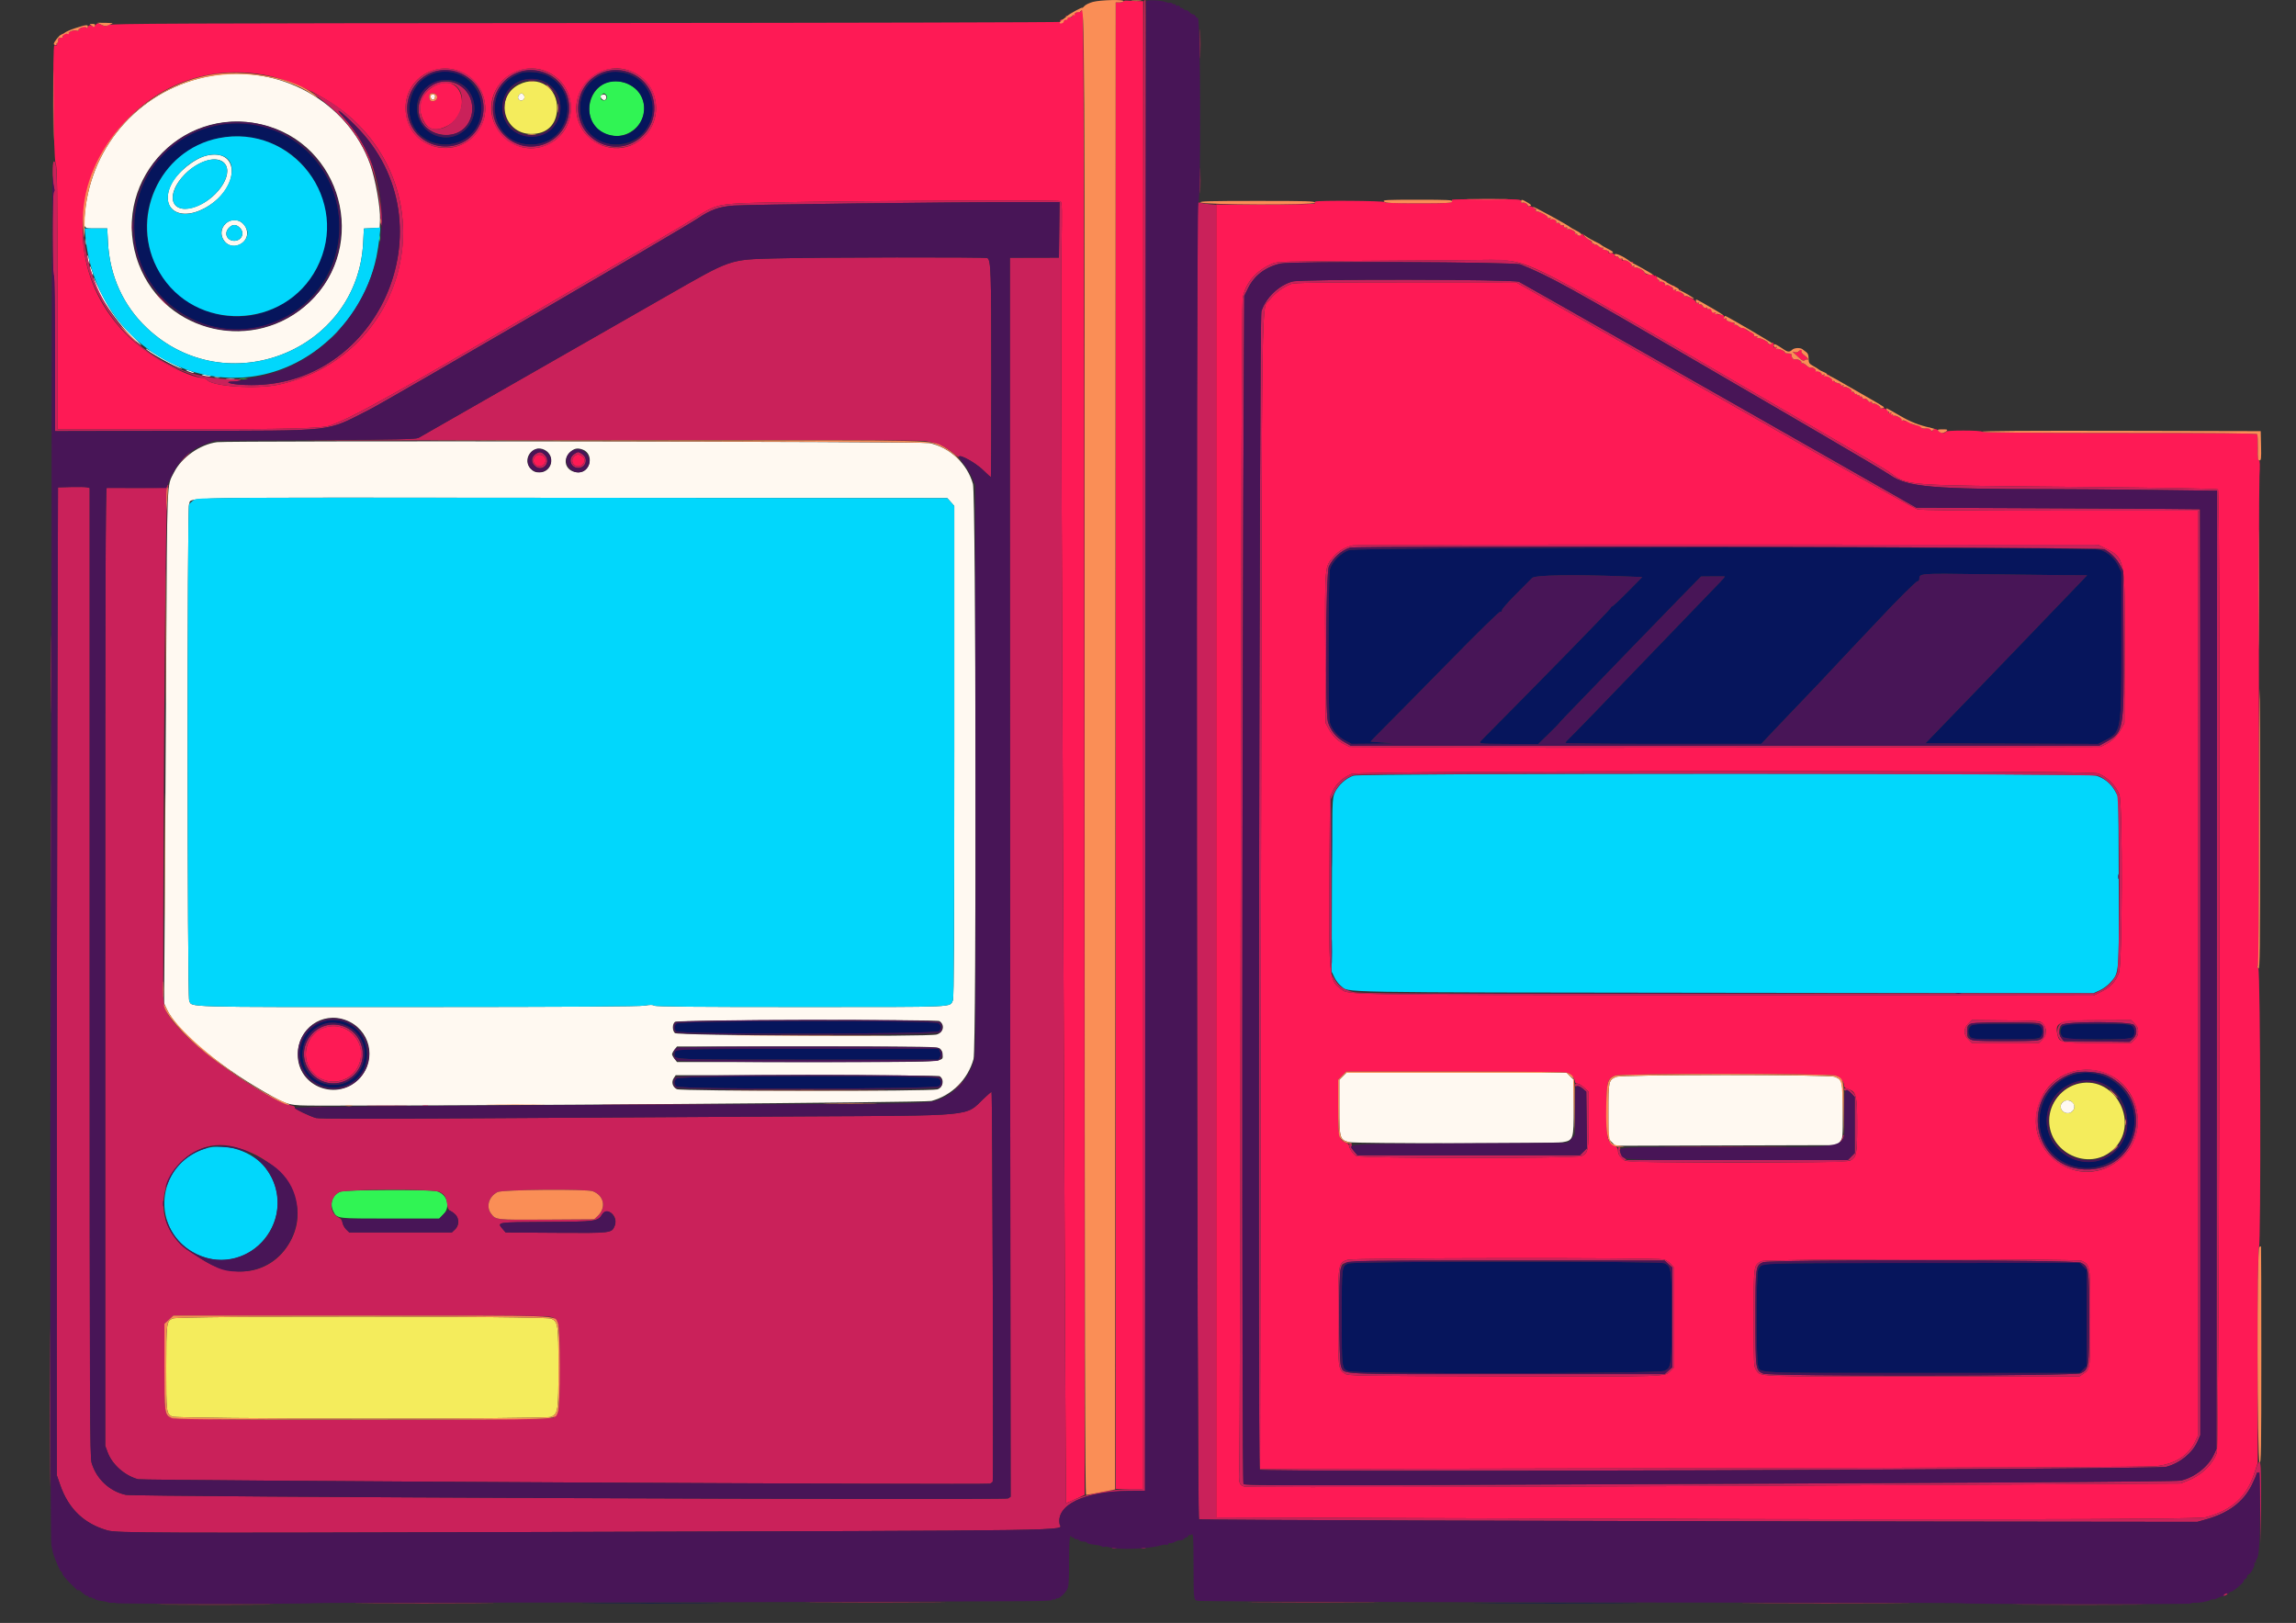
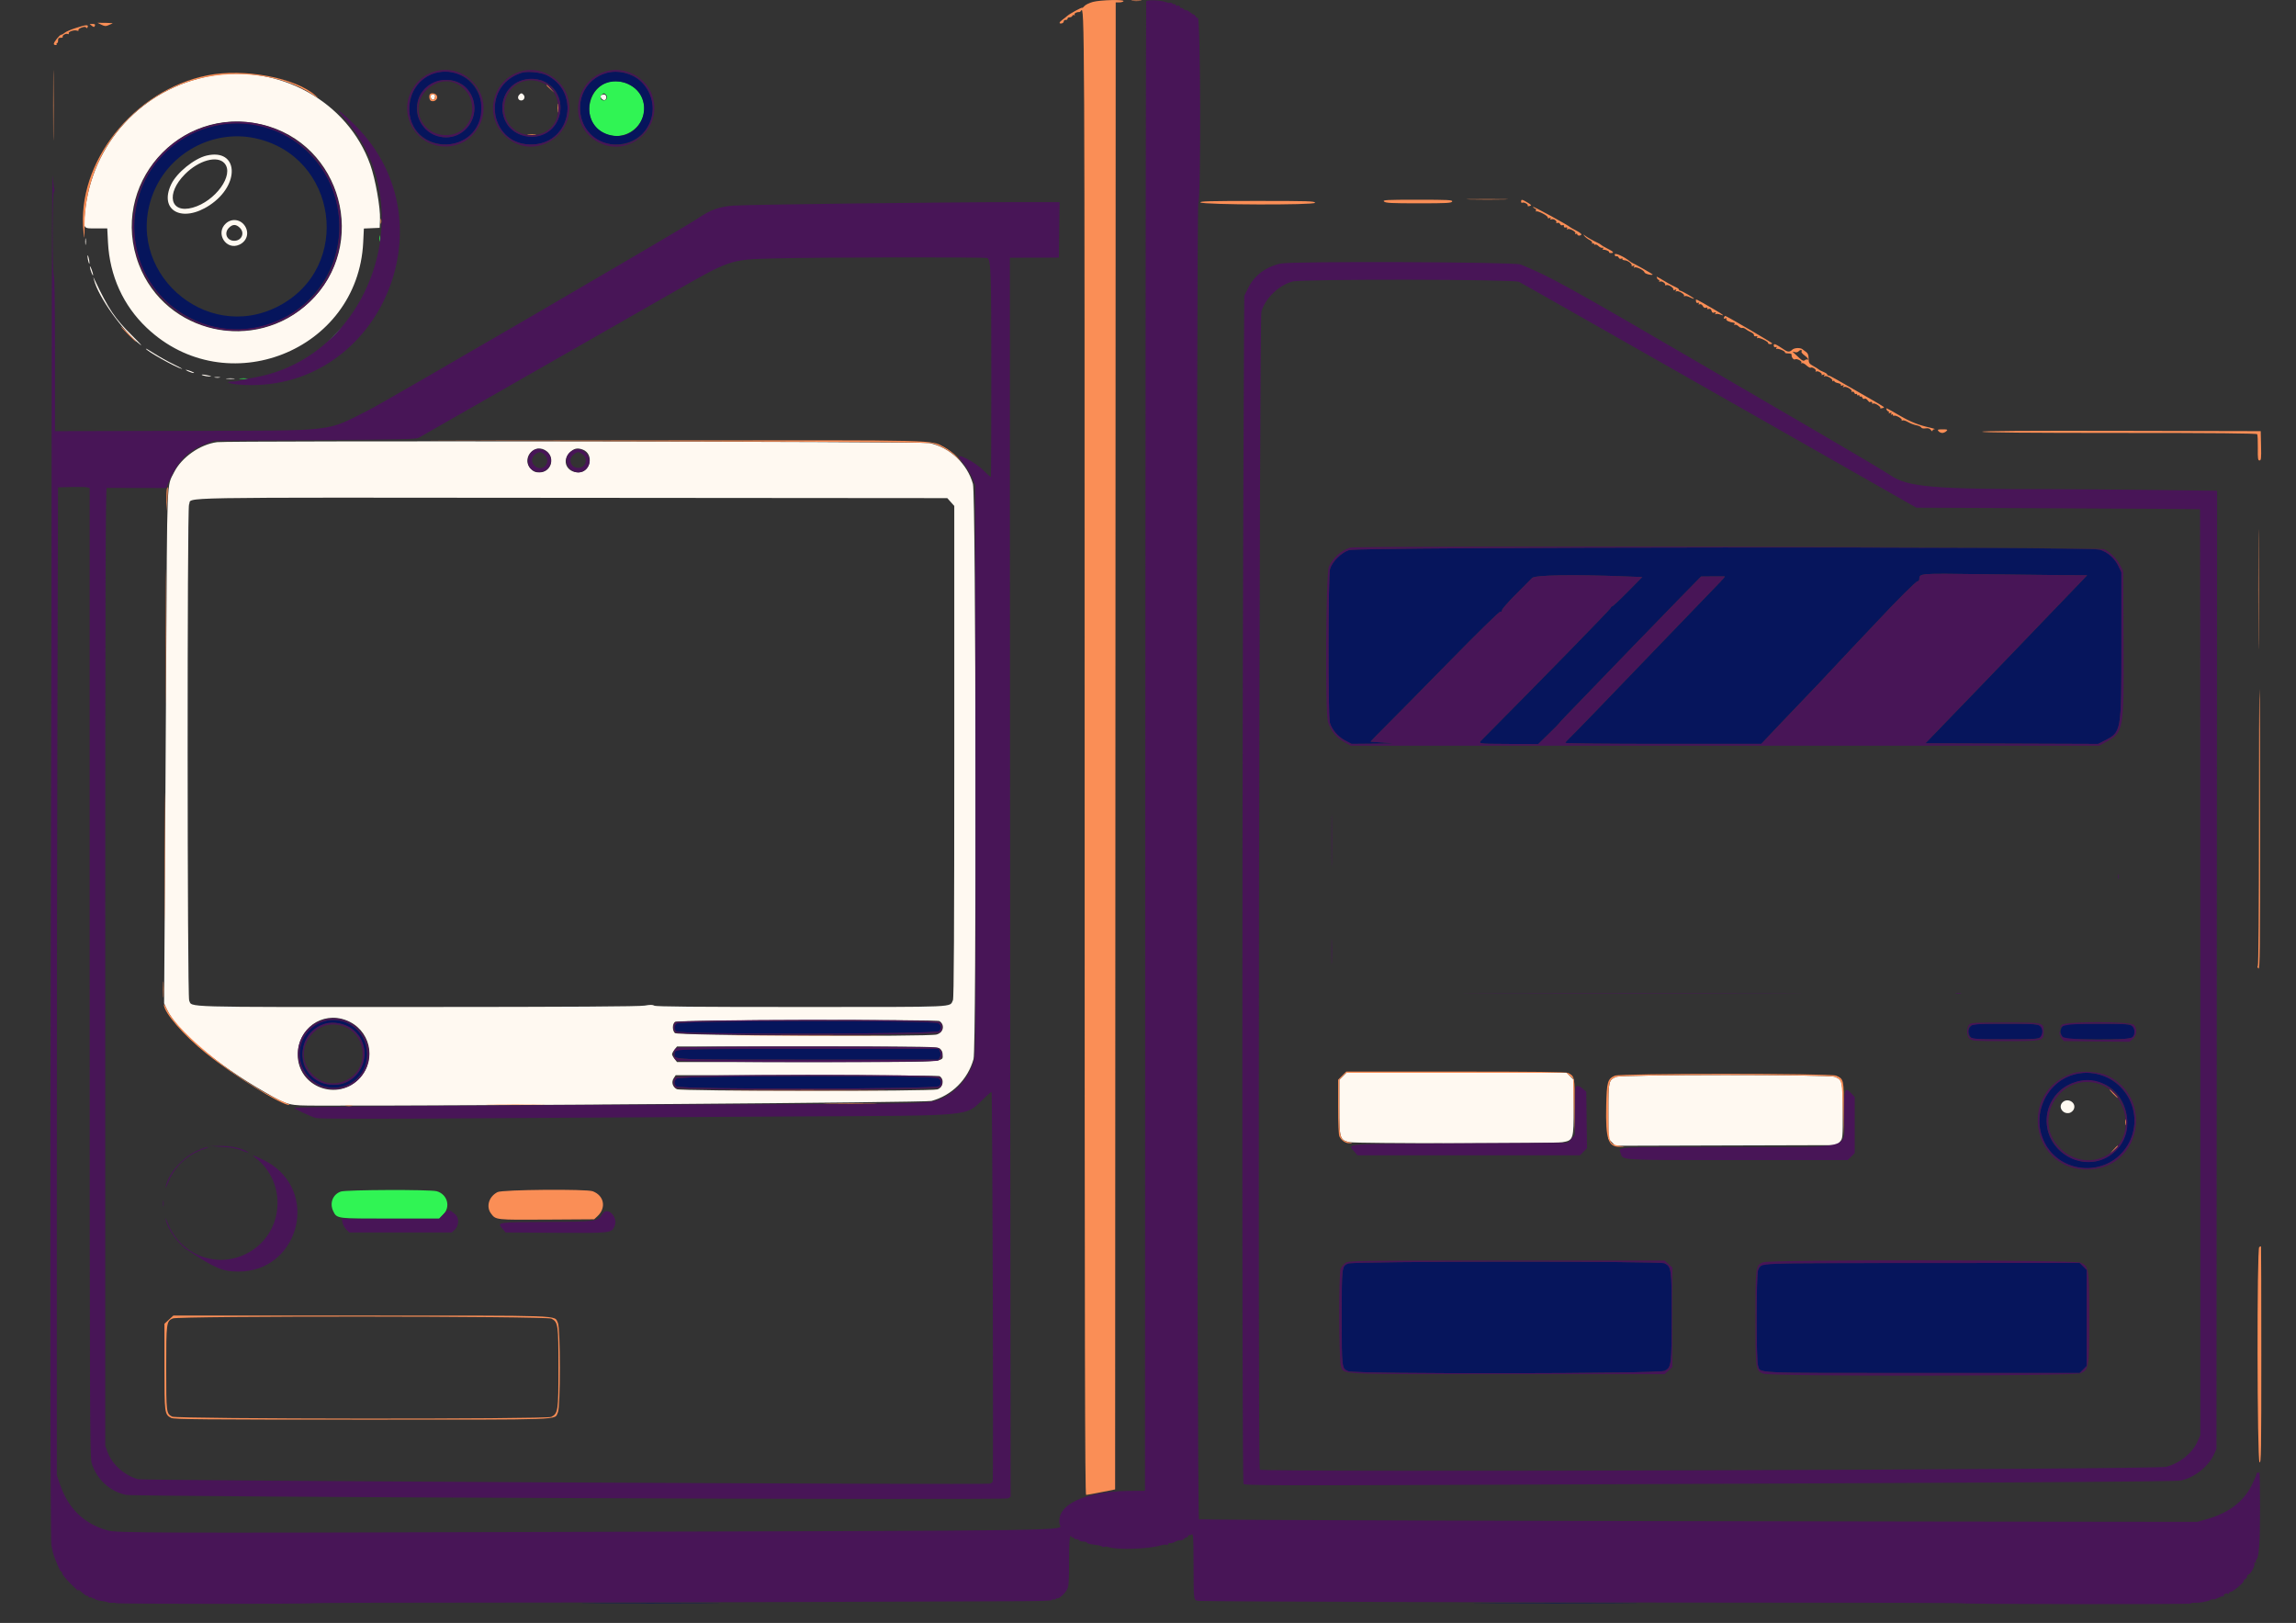
<svg xmlns="http://www.w3.org/2000/svg" id="svg" version="1.1" width="400" height="282.708" viewBox="0, 0, 400,282.708">
  <rect x="0" y="0" width="400" height="282.708" fill="#333333" stroke="none" />
  <g id="svgg">
-     <path id="path0" d="M90.403 14.740 C 86.095 16.923,87.706 23.333,92.563 23.333 C 95.257 23.333,96.914 21.764,97.049 19.082 C 97.241 15.278,93.789 13.023,90.403 14.740 M91.228 16.536 C 91.550 16.924,91.297 17.500,90.805 17.500 C 90.299 17.500,90.081 16.967,90.419 16.560 C 90.738 16.175,90.924 16.170,91.228 16.536 M362.284 188.725 C 359.259 189.353,357.000 192.125,357.000 195.208 C 357.000 200.823,363.854 204.041,368.014 200.379 C 372.963 196.023,368.717 187.390,362.284 188.725 M361.171 192.196 C 361.447 192.618,361.470 192.829,361.287 193.232 C 360.832 194.229,359.309 194.076,359.040 193.006 C 358.740 191.812,360.484 191.149,361.171 192.196 M30.099 229.666 C 28.994 230.147,28.958 230.417,28.958 238.357 C 28.958 246.114,28.974 246.240,29.996 246.769 C 30.827 247.198,95.184 247.246,96.042 246.817 C 97.220 246.228,97.291 245.744,97.291 238.275 C 97.292 230.748,97.228 230.301,96.068 229.701 C 95.193 229.249,31.135 229.214,30.099 229.666 " stroke="none" fill="#f4ec5c" fill-rule="evenodd" />
    <path id="path1" d="M105.521 14.456 C 102.231 15.893,101.631 20.750,104.495 22.762 C 108.658 25.686,113.992 21.206,111.691 16.718 C 110.630 14.649,107.612 13.542,105.521 14.456 M105.603 16.536 C 105.925 16.924,105.672 17.500,105.180 17.500 C 104.674 17.500,104.456 16.967,104.794 16.560 C 105.113 16.175,105.299 16.170,105.603 16.536 M66.094 41.563 C 66.097 42.021,66.139 42.184,66.189 41.925 C 66.239 41.666,66.237 41.291,66.185 41.091 C 66.133 40.892,66.092 41.104,66.094 41.563 M58.223 58.385 L 56.979 59.688 58.281 58.444 C 59.491 57.289,59.679 57.083,59.525 57.083 C 59.492 57.083,58.907 57.669,58.223 58.385 M41.827 65.984 C 42.201 66.031,42.764 66.030,43.077 65.982 C 43.390 65.935,43.083 65.897,42.396 65.898 C 41.708 65.899,41.452 65.938,41.827 65.984 M59.382 207.564 C 57.980 208.047,57.384 209.567,58.049 210.967 C 58.679 212.295,58.653 212.292,68.031 212.292 L 76.500 212.292 77.208 211.583 C 78.558 210.234,77.947 208.026,76.080 207.507 C 74.951 207.194,60.313 207.243,59.382 207.564 " stroke="none" fill="#30f454" fill-rule="evenodd" />
-     <path id="path2" d="M195.712 0.237 C 195.651 0.336,195.325 0.417,194.988 0.417 L 194.375 0.417 194.375 129.896 L 194.375 259.375 196.771 259.375 L 199.167 259.375 199.167 129.792 L 199.167 0.208 197.969 0.182 C 197.310 0.167,196.558 0.133,196.297 0.106 C 196.036 0.079,195.773 0.137,195.712 0.237 M188.333 1.892 C 188.333 2.036,188.275 2.094,188.203 2.022 C 188.011 1.830,186.946 2.431,186.799 2.814 C 186.697 3.079,186.588 3.098,186.235 2.909 C 185.995 2.780,185.743 2.729,185.677 2.796 C 185.610 2.862,185.649 2.917,185.764 2.917 C 185.878 2.917,185.972 3.043,185.972 3.198 C 185.972 3.383,185.773 3.456,185.391 3.411 C 185.071 3.374,184.760 3.424,184.699 3.523 C 184.638 3.622,184.704 3.690,184.846 3.674 C 184.988 3.659,185.104 3.717,185.104 3.805 C 185.104 3.893,147.792 3.986,102.188 4.013 C 30.818 4.056,19.209 4.104,18.824 4.359 C 18.433 4.619,18.289 4.613,17.678 4.311 C 17.018 3.985,16.961 3.987,16.660 4.345 C 16.410 4.643,16.262 4.676,15.971 4.498 C 15.677 4.318,15.538 4.355,15.300 4.675 C 15.135 4.898,15.000 4.978,15.000 4.854 C 15.000 4.730,14.855 4.572,14.677 4.504 C 14.499 4.436,14.404 4.462,14.467 4.563 C 14.529 4.665,14.343 4.807,14.053 4.880 C 13.748 4.956,13.583 5.107,13.663 5.237 C 13.753 5.383,13.656 5.415,13.387 5.330 C 12.910 5.178,11.797 5.539,11.955 5.794 C 12.013 5.887,11.714 5.937,11.290 5.905 C 10.867 5.872,10.615 5.913,10.729 5.995 C 11.114 6.273,11.021 6.593,10.561 6.578 C 10.217 6.566,10.108 6.678,10.121 7.031 C 10.130 7.289,10.054 7.500,9.952 7.500 C 9.850 7.500,9.826 7.596,9.899 7.713 C 9.972 7.831,9.954 7.914,9.859 7.897 C 9.765 7.881,9.594 7.878,9.479 7.892 C 9.110 7.936,9.312 27.668,9.690 28.469 C 9.959 29.038,10.000 32.183,10.000 51.959 L 10.000 74.792 30.219 74.784 C 50.642 74.777,56.086 74.640,57.604 74.096 C 60.966 72.890,66.580 69.827,83.505 59.965 C 117.247 40.303,119.264 39.120,121.170 37.888 C 124.348 35.833,125.124 35.598,129.375 35.400 C 136.680 35.060,184.391 34.754,184.742 35.045 C 185.024 35.279,185.045 36.280,184.920 43.541 C 184.797 50.675,184.943 94.819,185.538 230.313 C 185.614 247.615,185.697 261.795,185.722 261.825 C 185.747 261.854,186.485 261.547,187.363 261.141 L 188.959 260.404 188.906 131.105 C 188.865 27.888,188.802 1.788,188.594 1.719 C 188.451 1.671,188.333 1.749,188.333 1.892 M80.726 12.691 C 83.999 14.302,85.468 18.412,83.937 21.676 C 80.862 28.235,71.203 26.538,70.674 19.345 C 70.278 13.952,75.826 10.279,80.726 12.691 M95.518 12.594 C 101.287 15.416,100.563 23.761,94.394 25.555 C 89.043 27.110,84.049 21.674,86.023 16.442 C 87.455 12.647,91.925 10.836,95.518 12.594 M110.259 12.553 C 115.489 14.947,115.684 22.252,110.590 25.014 C 107.005 26.957,102.281 25.175,100.845 21.336 C 98.684 15.561,104.657 9.988,110.259 12.553 M45.961 13.031 C 51.217 13.947,57.913 17.362,61.834 21.126 C 77.593 36.251,70.027 62.349,48.533 67.003 C 44.793 67.813,37.322 67.355,36.139 66.243 C 35.899 66.018,35.580 65.833,35.430 65.833 C 32.790 65.833,25.807 61.981,22.375 58.631 C 3.752 40.453,20.254 8.548,45.961 13.031 M76.408 14.663 C 73.477 15.740,72.369 18.598,73.876 21.194 C 74.731 22.666,75.974 22.908,77.859 21.969 C 82.149 19.831,80.803 13.049,76.408 14.663 M76.020 16.536 C 76.476 17.086,75.808 17.845,75.104 17.575 C 74.790 17.455,74.672 16.648,74.931 16.389 C 75.166 16.153,75.770 16.235,76.020 16.536 M252.959 34.792 C 253.002 35.400,252.850 35.417,247.101 35.417 C 243.285 35.417,241.260 35.343,241.213 35.202 C 241.136 34.970,229.524 34.883,229.154 35.112 C 229.043 35.181,229.005 35.324,229.071 35.431 C 229.145 35.550,225.824 35.625,220.533 35.625 L 211.875 35.625 211.875 149.974 L 211.875 264.324 247.344 264.451 C 336.159 264.772,382.687 264.721,384.271 264.302 C 388.788 263.107,391.395 260.753,392.733 256.658 L 393.338 254.809 393.338 236.051 C 393.338 223.825,393.410 217.292,393.544 217.292 C 393.924 217.292,393.817 169.055,393.436 168.674 C 393.208 168.446,393.188 168.319,393.363 168.211 C 393.545 168.098,393.590 157.933,393.547 126.895 C 393.515 104.254,393.555 84.487,393.637 82.969 C 393.743 80.991,393.719 80.208,393.552 80.208 C 393.395 80.208,393.329 79.511,393.349 78.037 C 393.365 76.842,393.315 75.764,393.239 75.641 C 393.141 75.483,386.055 75.417,369.271 75.417 C 353.609 75.417,345.397 75.345,345.313 75.208 C 345.236 75.084,343.921 75.000,342.071 75.000 C 340.135 75.000,338.958 75.079,338.958 75.208 C 338.958 75.576,337.929 75.431,337.677 75.028 C 337.422 74.618,336.669 74.654,336.663 75.076 C 336.662 75.206,336.574 75.176,336.469 75.010 C 336.364 74.844,336.316 74.646,336.362 74.570 C 336.409 74.495,336.075 74.501,335.619 74.584 C 334.841 74.727,334.693 74.649,334.760 74.136 C 334.770 74.062,334.617 74.040,334.420 74.087 C 333.945 74.202,332.803 73.858,332.850 73.615 C 332.870 73.509,332.706 73.403,332.485 73.378 C 332.264 73.353,331.903 73.313,331.682 73.289 C 331.461 73.264,331.319 73.181,331.367 73.105 C 331.472 72.935,330.178 72.286,329.978 72.409 C 329.900 72.458,329.778 72.348,329.708 72.165 C 329.626 71.952,329.451 71.881,329.223 71.969 C 329.027 72.044,328.929 72.044,329.004 71.968 C 329.276 71.696,328.370 70.983,327.907 71.104 C 327.661 71.169,327.512 71.169,327.576 71.104 C 327.784 70.897,326.667 70.164,326.337 70.290 C 326.157 70.359,326.075 70.323,326.147 70.206 C 326.261 70.022,325.984 69.918,325.738 70.052 C 325.686 70.081,325.512 69.926,325.353 69.708 C 325.192 69.488,324.956 69.378,324.822 69.461 C 324.687 69.544,324.525 69.466,324.456 69.285 C 324.387 69.107,324.247 69.013,324.145 69.076 C 324.042 69.139,323.958 69.086,323.958 68.958 C 323.958 68.830,323.865 68.783,323.750 68.854 C 323.635 68.925,323.542 68.878,323.542 68.750 C 323.542 68.622,323.458 68.569,323.355 68.632 C 323.253 68.696,323.113 68.602,323.044 68.423 C 322.974 68.242,322.813 68.165,322.678 68.248 C 322.530 68.339,322.492 68.307,322.579 68.166 C 322.756 67.880,321.541 67.216,321.212 67.420 C 321.058 67.515,321.036 67.469,321.148 67.288 C 321.273 67.086,321.223 67.049,320.961 67.150 C 320.746 67.232,320.655 67.204,320.732 67.079 C 320.803 66.964,320.573 66.813,320.222 66.742 C 319.871 66.672,319.583 66.542,319.583 66.453 C 319.583 66.364,319.279 66.096,318.906 65.857 C 318.534 65.619,318.362 65.422,318.524 65.420 C 318.687 65.418,318.765 65.362,318.698 65.296 C 318.632 65.229,318.371 65.285,318.118 65.421 C 317.752 65.616,317.691 65.613,317.822 65.402 C 317.938 65.213,317.883 65.177,317.628 65.275 C 317.431 65.350,317.321 65.329,317.384 65.228 C 317.446 65.127,317.352 64.988,317.173 64.919 C 316.995 64.851,316.913 64.691,316.991 64.564 C 317.087 64.409,316.980 64.416,316.667 64.583 C 316.389 64.732,316.254 64.745,316.335 64.615 C 316.487 64.368,315.713 63.879,315.439 64.049 C 315.341 64.109,315.008 63.925,314.699 63.639 C 314.391 63.352,314.036 63.181,313.912 63.258 C 313.777 63.341,313.746 63.301,313.835 63.157 C 313.993 62.901,313.014 62.415,312.714 62.600 C 312.484 62.743,312.055 62.191,312.128 61.845 C 312.168 61.654,311.974 61.563,311.530 61.563 C 311.168 61.564,310.917 61.492,310.972 61.403 C 311.100 61.196,309.753 60.625,309.501 60.780 C 309.392 60.847,309.384 60.780,309.481 60.622 C 309.605 60.422,309.557 60.382,309.308 60.478 C 309.118 60.551,308.973 60.543,308.986 60.461 C 309.055 59.997,308.933 59.507,308.799 59.708 C 308.632 59.958,307.876 60.027,308.029 59.778 C 308.169 59.552,306.469 58.719,306.204 58.883 C 306.064 58.969,306.037 58.925,306.135 58.768 C 306.240 58.597,306.166 58.535,305.906 58.580 C 305.633 58.627,305.527 58.525,305.541 58.229 C 305.556 57.932,305.421 57.804,305.068 57.782 C 304.493 57.747,303.913 57.326,304.075 57.063 C 304.138 56.961,303.985 56.956,303.726 57.051 C 303.389 57.176,303.159 57.117,302.874 56.833 C 302.660 56.618,302.380 56.508,302.252 56.587 C 302.110 56.675,302.077 56.637,302.168 56.491 C 302.249 56.358,302.217 56.238,302.096 56.224 C 301.272 56.127,300.616 55.808,300.760 55.575 C 300.849 55.431,300.781 55.392,300.579 55.470 C 300.348 55.558,300.282 55.492,300.349 55.238 C 300.439 54.893,300.252 54.815,299.130 54.729 C 298.938 54.714,298.830 54.622,298.890 54.525 C 298.951 54.427,298.827 54.377,298.615 54.413 C 298.335 54.461,298.233 54.356,298.244 54.030 C 298.256 53.641,298.191 53.606,297.763 53.769 C 297.401 53.906,297.308 53.892,297.418 53.714 C 297.519 53.551,297.455 53.514,297.225 53.603 C 297.001 53.689,296.802 53.586,296.654 53.309 C 296.519 53.058,296.301 52.933,296.119 53.002 C 295.922 53.078,295.865 53.034,295.961 52.879 C 296.060 52.718,295.995 52.682,295.766 52.770 C 295.563 52.848,295.442 52.805,295.471 52.667 C 295.539 52.347,293.930 51.435,293.548 51.576 C 293.380 51.638,293.310 51.620,293.393 51.537 C 293.477 51.454,293.286 51.215,292.970 51.007 C 292.654 50.798,292.529 50.627,292.691 50.626 C 292.853 50.626,292.932 50.571,292.865 50.504 C 292.798 50.437,292.537 50.494,292.284 50.629 C 291.918 50.825,291.858 50.821,291.988 50.610 C 292.105 50.421,292.050 50.385,291.794 50.483 C 291.582 50.565,291.488 50.537,291.564 50.414 C 291.634 50.301,291.592 50.208,291.471 50.208 C 291.349 50.208,291.250 50.118,291.250 50.007 C 291.250 49.896,291.414 49.858,291.615 49.922 C 291.876 50.006,291.903 49.985,291.712 49.847 C 291.565 49.741,291.127 49.665,290.738 49.678 C 290.349 49.691,290.077 49.628,290.132 49.538 C 290.188 49.448,290.134 49.375,290.012 49.375 C 289.891 49.375,289.792 49.284,289.792 49.173 C 289.792 49.062,289.956 49.024,290.156 49.089 C 290.446 49.182,290.461 49.163,290.226 48.996 C 290.040 48.865,289.746 48.857,289.433 48.976 C 289.108 49.100,288.979 49.093,289.063 48.958 C 289.133 48.843,289.098 48.750,288.985 48.750 C 288.871 48.750,288.718 48.561,288.645 48.330 C 288.572 48.099,288.425 47.964,288.318 48.030 C 288.212 48.096,288.125 48.066,288.125 47.964 C 288.125 47.862,287.783 47.790,287.365 47.804 C 286.821 47.822,286.579 47.732,286.515 47.487 C 286.408 47.075,285.064 46.394,284.745 46.591 C 284.600 46.681,284.580 46.632,284.689 46.455 C 284.813 46.255,284.765 46.216,284.516 46.311 C 284.144 46.454,284.117 46.059,284.479 45.773 C 284.603 45.674,284.561 45.625,284.375 45.650 C 284.203 45.673,283.797 45.582,283.472 45.449 C 283.147 45.315,282.781 45.267,282.659 45.343 C 282.516 45.431,282.497 45.381,282.606 45.205 C 282.728 45.008,282.683 44.965,282.447 45.056 C 282.252 45.130,282.068 45.051,281.995 44.861 C 281.923 44.675,281.736 44.592,281.550 44.663 C 281.373 44.731,281.283 44.699,281.349 44.591 C 281.510 44.332,280.682 43.899,280.380 44.085 C 280.241 44.171,280.201 44.138,280.283 44.006 C 280.417 43.790,279.670 43.407,279.307 43.506 C 279.213 43.531,279.203 43.444,279.284 43.311 C 279.375 43.166,279.324 43.107,279.157 43.163 C 279.005 43.214,278.707 43.082,278.495 42.870 C 278.283 42.658,278.019 42.541,277.909 42.609 C 277.799 42.677,277.708 42.628,277.708 42.500 C 277.708 42.372,277.600 42.334,277.468 42.416 C 277.330 42.501,277.283 42.474,277.359 42.351 C 277.432 42.234,277.075 41.875,276.568 41.554 C 276.060 41.233,275.697 40.886,275.761 40.782 C 275.825 40.679,275.667 40.718,275.411 40.870 C 275.041 41.089,274.926 41.092,274.851 40.884 C 274.799 40.740,274.656 40.684,274.533 40.760 C 274.405 40.840,274.371 40.800,274.454 40.666 C 274.631 40.380,273.416 39.716,273.087 39.920 C 272.939 40.011,272.911 39.970,273.010 39.810 C 273.115 39.639,273.041 39.577,272.781 39.621 C 272.542 39.662,272.419 39.579,272.456 39.402 C 272.494 39.226,272.400 39.160,272.213 39.232 C 272.046 39.296,271.854 39.204,271.786 39.028 C 271.715 38.842,271.528 38.759,271.342 38.830 C 271.165 38.898,271.073 38.867,271.138 38.762 C 271.204 38.657,271.160 38.511,271.042 38.438 C 270.923 38.364,270.880 38.218,270.946 38.111 C 271.015 38.000,270.835 38.006,270.521 38.125 C 270.116 38.279,270.015 38.270,270.126 38.089 C 270.227 37.926,270.163 37.889,269.933 37.978 C 269.727 38.057,269.608 38.014,269.638 37.871 C 269.696 37.591,267.902 36.661,267.624 36.827 C 267.520 36.889,267.496 36.841,267.570 36.722 C 267.748 36.433,266.718 35.769,266.327 35.919 C 266.158 35.984,266.074 35.949,266.141 35.841 C 266.291 35.598,265.482 35.143,265.204 35.315 C 265.092 35.385,265.000 35.272,265.000 35.064 C 265.000 34.709,264.649 34.688,258.976 34.688 C 255.662 34.688,252.955 34.734,252.959 34.792 M262.648 45.414 C 266.258 45.740,269.676 47.471,289.411 58.970 C 298.501 64.266,309.406 70.617,313.646 73.083 C 326.112 80.333,328.195 81.568,329.305 82.366 C 332.433 84.612,331.322 84.527,360.833 84.805 C 377.424 84.962,386.236 85.117,386.408 85.257 C 386.885 85.645,386.675 251.900,386.196 253.125 C 385.370 255.236,383.513 256.989,381.092 257.943 L 379.896 258.414 354.375 258.566 C 282.427 258.996,217.376 259.177,216.727 258.950 C 215.853 258.643,215.767 258.296,215.913 255.654 C 215.981 254.435,216.090 208.391,216.157 153.333 C 216.236 87.216,216.349 52.809,216.489 51.990 C 216.944 49.318,218.797 47.146,221.667 45.921 C 222.560 45.540,223.445 45.516,240.417 45.413 C 250.214 45.354,258.745 45.287,259.375 45.264 C 260.005 45.241,261.478 45.309,262.648 45.414 M224.957 49.460 C 223.627 49.936,222.077 51.068,221.240 52.176 C 219.706 54.209,219.849 44.754,219.677 155.730 L 219.523 255.903 296.480 255.759 C 343.192 255.672,374.247 255.537,375.496 255.415 C 378.801 255.092,381.295 253.555,382.424 251.146 L 382.913 250.104 382.915 169.531 L 382.917 88.958 358.906 88.957 C 342.304 88.956,334.645 88.886,334.083 88.730 C 333.635 88.606,326.510 84.656,318.249 79.953 C 296.116 67.352,273.668 54.585,266.067 50.275 L 264.113 49.167 244.921 49.176 C 229.552 49.183,225.575 49.240,224.957 49.460 M313.360 61.189 C 313.197 61.364,312.919 61.421,312.650 61.335 C 312.263 61.213,312.247 61.232,312.521 61.483 C 312.694 61.641,313.131 62.043,313.493 62.376 C 314.008 62.848,314.214 62.928,314.439 62.742 C 314.597 62.611,314.788 62.565,314.863 62.641 C 314.938 62.716,315.000 62.686,315.000 62.574 C 315.000 62.462,314.713 62.158,314.362 61.899 C 313.891 61.550,313.782 61.359,313.942 61.165 C 314.251 60.793,313.709 60.816,313.360 61.189 M93.255 79.483 C 92.544 80.194,93.122 81.328,94.136 81.209 C 94.869 81.123,95.304 80.277,94.916 79.689 C 94.563 79.154,93.692 79.046,93.255 79.483 M99.877 79.688 C 99.178 80.753,100.670 81.819,101.530 80.869 C 101.978 80.374,101.967 79.939,101.494 79.511 C 100.944 79.014,100.270 79.087,99.877 79.688 M366.711 95.480 C 370.220 97.203,370.234 97.273,370.162 113.043 L 370.104 125.938 369.634 126.817 C 368.935 128.126,368.075 129.012,366.946 129.589 L 365.938 130.104 316.979 130.208 C 290.052 130.266,260.615 130.266,251.563 130.208 L 235.104 130.104 234.095 129.589 C 232.966 129.012,232.107 128.126,231.408 126.817 L 230.938 125.938 230.879 112.937 C 230.814 98.326,230.775 98.751,232.328 96.987 C 233.263 95.925,234.377 95.270,235.697 95.007 C 236.173 94.913,265.578 94.849,301.042 94.865 L 365.521 94.896 366.711 95.480 M365.414 134.706 C 366.980 135.171,368.787 136.979,369.252 138.544 C 369.817 140.447,369.745 167.886,369.171 169.419 C 368.576 171.009,367.695 171.961,366.090 172.751 L 364.695 173.438 300.525 173.370 C 230.543 173.295,235.159 173.382,233.407 172.113 C 231.550 170.768,231.457 169.636,231.612 150.417 L 231.705 138.854 232.219 137.766 C 232.834 136.464,234.060 135.360,235.505 134.804 C 236.999 134.229,363.488 134.134,365.414 134.706 M355.844 178.251 C 356.611 179.018,356.625 180.282,355.875 181.032 L 355.240 181.667 349.375 181.667 L 343.510 181.667 342.901 181.058 C 342.056 180.213,342.060 179.158,342.910 178.308 L 343.528 177.690 349.467 177.751 C 355.183 177.810,355.422 177.829,355.844 178.251 M371.891 178.317 C 372.342 178.768,372.500 179.124,372.500 179.688 C 372.500 180.251,372.342 180.607,371.891 181.058 L 371.282 181.667 365.461 181.667 C 358.974 181.667,358.747 181.619,358.434 180.192 C 357.953 178.002,358.748 177.727,365.589 177.717 L 371.282 177.708 371.891 178.317 M56.380 179.056 C 53.821 179.968,52.531 183.210,53.735 185.699 C 55.466 189.273,60.614 189.331,62.375 185.797 C 64.355 181.823,60.567 177.564,56.380 179.056 M365.626 186.577 C 372.465 188.132,374.802 196.950,369.630 201.684 C 362.352 208.348,351.427 200.259,355.616 191.309 C 357.356 187.589,361.488 185.636,365.626 186.577 M273.191 186.899 C 273.790 187.206,274.365 187.930,274.370 188.385 C 274.373 188.610,274.536 188.750,274.795 188.750 C 275.026 188.750,275.565 189.071,275.993 189.463 L 276.771 190.176 276.771 195.056 C 276.771 200.378,276.691 200.803,275.591 201.372 C 274.725 201.820,237.134 201.812,236.268 201.363 C 235.755 201.098,235.000 199.957,235.000 199.446 C 235.000 199.349,234.717 199.143,234.370 198.990 C 233.219 198.480,233.125 198.014,233.125 192.802 L 233.125 188.083 233.833 187.375 L 234.542 186.667 253.639 186.667 C 267.294 186.667,272.865 186.733,273.191 186.899 M319.875 187.374 C 320.662 187.703,321.250 188.426,321.250 189.066 C 321.250 189.372,321.445 189.555,321.923 189.697 C 323.389 190.131,323.542 190.722,323.542 195.979 C 323.542 201.118,323.447 201.590,322.298 202.184 C 321.382 202.658,284.043 202.662,283.127 202.189 C 282.368 201.796,281.875 201.102,281.874 200.422 C 281.873 200.060,281.684 199.789,281.267 199.551 C 279.963 198.810,279.896 198.510,279.896 193.446 C 279.896 188.343,279.985 187.968,281.344 187.376 C 282.308 186.956,318.871 186.954,319.875 187.374 M289.830 219.382 C 290.253 219.500,290.839 219.881,291.132 220.230 L 291.667 220.865 291.667 229.516 L 291.667 238.167 290.978 238.855 C 289.988 239.846,290.844 239.820,261.458 239.750 C 235.769 239.690,234.877 239.674,234.312 239.292 C 233.128 238.489,233.125 238.466,233.125 229.416 C 233.125 220.035,233.128 220.014,234.799 219.439 C 235.750 219.111,288.658 219.057,289.830 219.382 M362.702 219.642 C 364.161 220.380,364.167 220.422,364.164 229.562 C 364.160 238.572,364.171 238.483,362.935 239.317 L 362.230 239.792 334.855 239.792 C 304.970 239.792,306.771 239.866,305.916 238.604 C 305.544 238.055,305.521 237.527,305.521 229.583 C 305.521 220.284,305.502 220.421,306.853 219.687 C 307.611 219.275,361.890 219.230,362.702 219.642 " stroke="none" fill="#fe1a55" fill-rule="evenodd" />
    <path id="path3" d="M75.701 12.727 C 71.243 14.019,69.763 20.272,73.158 23.467 C 75.698 25.856,80.077 25.720,82.305 23.182 C 86.558 18.338,81.883 10.935,75.701 12.727 M90.833 12.684 C 83.505 15.068,85.340 25.663,92.996 25.163 C 99.501 24.738,101.139 15.965,95.249 13.090 C 94.205 12.581,91.824 12.362,90.833 12.684 M105.625 12.695 C 98.423 14.894,100.194 25.611,107.686 25.164 C 113.346 24.826,115.796 18.193,111.723 14.235 C 110.238 12.792,107.539 12.110,105.625 12.695 M94.538 14.073 C 99.621 16.193,98.086 23.857,92.595 23.775 C 85.790 23.673,85.857 13.816,92.663 13.759 C 93.268 13.754,94.112 13.895,94.538 14.073 M79.934 14.394 C 83.033 15.893,83.592 20.349,80.972 22.650 C 77.125 26.028,71.291 22.114,72.900 17.237 C 73.784 14.560,77.323 13.129,79.934 14.394 M109.375 14.601 C 114.571 16.956,112.043 24.735,106.458 23.574 C 100.904 22.419,101.633 14.197,107.292 14.179 C 108.007 14.177,108.790 14.336,109.375 14.601 M38.654 21.676 C 21.548 24.364,17.669 47.188,32.940 55.297 C 44.547 61.461,58.524 53.400,59.104 40.207 C 59.599 28.941,49.671 19.944,38.654 21.676 M44.389 24.066 C 58.812 27.099,61.563 46.536,48.530 53.326 C 35.683 60.019,21.311 46.978,26.735 33.551 C 29.543 26.599,37.109 22.534,44.389 24.066 M235.000 95.824 C 233.625 96.296,232.093 97.825,231.709 99.107 C 231.382 100.199,231.352 124.712,231.676 125.880 C 232.006 127.068,233.106 128.351,234.351 129.002 L 235.464 129.583 239.451 129.548 C 243.203 129.514,243.303 129.504,241.146 129.366 C 239.885 129.286,238.823 129.208,238.784 129.193 C 238.746 129.179,239.779 128.112,241.080 126.823 C 242.381 125.534,247.422 120.421,252.283 115.462 C 257.541 110.097,261.231 106.486,261.393 106.549 C 261.553 106.610,261.667 106.505,261.668 106.296 C 261.668 106.099,262.753 104.859,264.078 103.542 C 265.403 102.224,266.685 100.935,266.927 100.677 C 267.402 100.171,273.995 100.053,282.793 100.393 L 286.107 100.521 283.586 103.073 C 282.199 104.477,280.973 105.625,280.860 105.625 C 280.748 105.625,280.625 105.758,280.588 105.920 C 280.537 106.144,268.443 118.525,258.358 128.679 C 257.424 129.619,257.141 129.562,262.901 129.595 L 267.972 129.623 269.761 127.885 C 270.746 126.928,271.583 126.080,271.623 126.000 C 271.696 125.852,272.744 124.753,277.052 120.308 C 278.387 118.930,281.635 115.566,284.271 112.833 C 286.906 110.100,290.703 106.190,292.708 104.144 L 296.354 100.424 298.333 100.407 C 299.422 100.398,300.382 100.396,300.468 100.403 C 300.553 100.411,300.225 100.825,299.738 101.325 C 299.252 101.824,297.870 103.258,296.667 104.510 C 295.464 105.762,292.323 109.022,289.688 111.755 C 287.052 114.489,284.615 117.021,284.271 117.382 C 281.026 120.793,273.920 128.130,273.385 128.621 C 273.013 128.963,272.708 129.320,272.708 129.413 C 272.708 129.507,280.386 129.583,289.771 129.583 L 306.833 129.583 310.738 125.469 C 312.885 123.206,315.121 120.867,315.707 120.272 C 316.292 119.678,317.615 118.276,318.646 117.157 C 319.677 116.039,321.510 114.088,322.719 112.822 C 323.929 111.557,325.751 109.630,326.769 108.542 C 330.616 104.430,333.807 101.250,334.086 101.250 C 334.245 101.250,334.375 101.077,334.375 100.866 C 334.375 99.872,334.419 99.868,345.104 100.021 C 350.604 100.100,357.018 100.174,359.358 100.186 L 363.612 100.208 362.072 101.823 C 361.224 102.711,359.029 104.994,357.193 106.897 C 355.356 108.800,352.835 111.425,351.590 112.731 C 350.345 114.036,347.378 117.120,344.997 119.583 C 342.616 122.047,339.494 125.281,338.058 126.771 L 335.447 129.479 350.484 129.535 L 365.521 129.590 366.658 129.012 C 369.590 127.520,369.581 127.567,369.580 112.396 L 369.579 99.688 369.093 98.646 C 368.453 97.275,367.179 96.148,365.808 95.741 C 363.940 95.186,236.621 95.267,235.000 95.824 M55.960 178.035 C 52.903 179.155,51.320 182.960,52.673 185.938 C 55.323 191.770,63.941 190.019,63.952 183.646 C 63.959 179.450,59.891 176.594,55.960 178.035 M117.845 178.298 C 117.412 178.776,117.406 179.251,117.827 179.673 C 118.374 180.219,163.118 180.167,163.614 179.619 C 164.086 179.097,164.046 178.627,163.495 178.241 C 162.720 177.698,118.338 177.753,117.845 178.298 M59.702 178.432 C 64.417 179.838,64.810 186.365,60.310 188.543 C 59.028 189.163,57.056 189.112,55.671 188.421 C 49.785 185.488,53.392 176.549,59.702 178.432 M343.333 178.750 C 342.834 179.249,342.799 179.947,343.241 180.579 C 343.563 181.038,343.608 181.042,349.375 181.042 C 355.782 181.042,355.833 181.031,355.833 179.641 C 355.833 178.394,355.534 178.333,349.375 178.333 C 344.028 178.333,343.729 178.354,343.333 178.750 M359.375 178.750 C 358.876 179.249,358.840 179.947,359.283 180.579 C 359.605 181.038,359.650 181.042,365.396 181.042 C 371.774 181.042,371.875 181.021,371.875 179.723 C 371.875 178.385,371.637 178.333,365.417 178.333 C 360.069 178.333,359.771 178.354,359.375 178.750 M117.750 182.958 C 117.612 183.096,117.500 183.405,117.500 183.646 C 117.500 184.614,116.740 184.583,140.764 184.583 L 163.527 184.583 163.764 184.140 C 163.936 183.819,163.939 183.562,163.776 183.203 L 163.551 182.708 140.775 182.708 C 123.339 182.708,117.941 182.767,117.750 182.958 M361.614 187.101 C 355.303 188.589,353.102 196.886,357.856 201.268 C 362.435 205.489,369.999 203.384,371.578 197.451 C 373.207 191.330,367.744 185.656,361.614 187.101 M117.845 187.881 C 117.412 188.359,117.406 188.834,117.827 189.256 C 118.374 189.802,163.118 189.750,163.614 189.202 C 164.086 188.680,164.046 188.210,163.495 187.824 C 162.720 187.281,118.338 187.336,117.845 187.881 M366.101 188.661 C 370.808 190.273,372.165 197.167,368.450 200.591 C 363.986 204.706,356.528 201.326,356.579 195.212 C 356.621 190.245,361.310 187.019,366.101 188.661 M234.860 220.095 C 233.752 220.577,233.750 220.595,233.750 229.479 C 233.750 238.416,233.746 238.387,234.906 238.872 C 236.105 239.373,288.991 239.306,290.000 238.802 C 291.180 238.212,291.225 237.867,291.238 229.375 C 291.250 221.052,291.198 220.657,290.000 220.058 C 289.192 219.654,235.791 219.690,234.860 220.095 M307.053 220.316 C 306.750 220.480,306.399 220.913,306.272 221.276 C 305.960 222.172,305.954 236.978,306.266 237.872 C 306.750 239.262,304.641 239.167,334.905 239.167 L 362.324 239.167 362.933 238.558 L 363.542 237.949 363.542 229.583 L 363.542 221.218 362.933 220.609 L 362.324 220.000 334.964 220.008 C 311.589 220.015,307.524 220.060,307.053 220.316 M103.594 279.323 C 108.951 279.354,117.716 279.354,123.073 279.323 C 128.430 279.292,124.047 279.267,113.333 279.267 C 102.620 279.267,98.237 279.292,103.594 279.323 M259.443 279.323 C 265.840 279.353,276.246 279.353,282.568 279.323 C 288.890 279.292,283.656 279.267,270.938 279.267 C 258.219 279.267,253.046 279.292,259.443 279.323 " stroke="none" fill="#06155c" fill-rule="evenodd" />
    <path id="path4" d="M36.650 13.240 C 24.792 15.387,15.940 25.035,14.794 37.060 C 14.524 39.896,14.449 39.792,16.761 39.792 L 18.686 39.792 18.813 42.240 C 19.115 48.045,21.464 53.219,25.565 57.106 C 39.401 70.222,62.343 61.183,63.274 42.248 L 63.394 39.809 64.770 39.748 L 66.146 39.688 66.205 38.229 C 66.288 36.174,65.399 31.175,64.505 28.673 C 60.578 17.686,48.636 11.069,36.650 13.240 M90.419 16.560 C 90.081 16.967,90.299 17.500,90.805 17.500 C 91.297 17.500,91.550 16.924,91.228 16.536 C 90.924 16.170,90.738 16.175,90.419 16.560 M75.038 16.927 C 75.074 17.185,75.245 17.396,75.417 17.396 C 75.589 17.396,75.759 17.185,75.796 16.927 C 75.847 16.566,75.760 16.458,75.417 16.458 C 75.074 16.458,74.986 16.566,75.038 16.927 M104.675 16.687 C 104.491 16.984,105.099 17.592,105.397 17.408 C 105.794 17.163,105.663 16.458,105.221 16.458 C 104.998 16.458,104.753 16.561,104.675 16.687 M45.584 21.675 C 59.556 24.950,64.345 42.703,53.930 52.616 C 44.475 61.616,28.832 58.179,24.200 46.085 C 18.916 32.288,31.172 18.298,45.584 21.675 M35.989 27.101 C 33.847 27.606,30.796 30.079,29.832 32.093 C 27.633 36.686,31.741 38.920,36.535 35.739 C 41.935 32.154,41.533 25.794,35.989 27.101 M39.115 28.448 C 40.862 30.438,37.535 35.069,33.564 36.173 C 29.643 37.263,28.835 33.748,32.223 30.343 C 34.637 27.917,37.869 27.028,39.115 28.448 M39.365 38.906 C 37.445 40.622,39.411 43.710,41.725 42.612 C 43.006 42.004,43.434 40.614,42.707 39.422 C 41.967 38.207,40.416 37.968,39.365 38.906 M41.800 39.698 C 42.693 40.591,42.096 41.944,40.811 41.944 C 39.518 41.944,38.968 40.597,39.886 39.678 C 40.541 39.024,41.132 39.030,41.800 39.698 M14.848 42.083 C 14.848 42.599,14.889 42.810,14.939 42.552 C 14.988 42.294,14.988 41.872,14.939 41.615 C 14.889 41.357,14.848 41.568,14.848 42.083 M15.250 44.688 C 15.250 44.917,15.325 45.339,15.417 45.625 C 15.549 46.037,15.583 46.059,15.583 45.729 C 15.583 45.500,15.508 45.078,15.417 44.792 C 15.285 44.379,15.250 44.358,15.250 44.688 M15.657 46.458 C 15.657 46.630,15.783 47.099,15.938 47.500 C 16.092 47.901,16.218 48.089,16.218 47.917 C 16.218 47.745,16.092 47.276,15.938 46.875 C 15.783 46.474,15.657 46.286,15.657 46.458 M16.378 48.750 C 17.124 51.726,21.319 57.600,24.451 60.053 C 24.925 60.424,24.270 59.697,22.996 58.437 C 20.021 55.495,18.874 53.786,16.494 48.750 L 16.248 48.229 16.378 48.750 M25.417 60.738 C 25.417 61.083,30.469 63.926,31.667 64.255 C 31.953 64.334,31.326 63.979,30.273 63.467 C 29.220 62.955,27.697 62.108,26.888 61.585 C 26.079 61.062,25.417 60.680,25.417 60.738 M32.813 64.695 C 33.156 64.852,33.578 64.978,33.750 64.975 C 33.922 64.971,33.734 64.842,33.333 64.688 C 32.382 64.321,32.008 64.327,32.813 64.695 M35.417 65.417 C 35.703 65.508,36.172 65.582,36.458 65.580 C 36.926 65.576,36.916 65.560,36.354 65.417 C 35.473 65.192,34.716 65.192,35.417 65.417 M37.450 65.772 C 37.709 65.822,38.084 65.820,38.284 65.768 C 38.483 65.716,38.271 65.675,37.813 65.678 C 37.354 65.680,37.191 65.723,37.450 65.772 M39.535 65.984 C 39.909 66.031,40.472 66.030,40.785 65.982 C 41.098 65.935,40.792 65.897,40.104 65.898 C 39.417 65.899,39.161 65.938,39.535 65.984 M37.813 77.021 C 34.840 77.416,31.647 79.658,30.318 82.282 C 29.040 84.805,29.129 82.606,28.948 116.146 C 28.857 132.990,28.739 153.070,28.685 160.770 L 28.589 174.769 29.080 175.831 C 30.802 179.547,37.805 185.473,46.074 190.210 C 50.240 192.597,50.192 192.585,55.417 192.595 C 81.898 192.649,161.282 192.045,162.264 191.782 C 165.818 190.832,168.610 188.055,169.606 184.479 C 170.125 182.616,170.029 86.213,169.506 84.317 C 168.533 80.788,165.499 77.937,161.902 77.175 C 160.603 76.900,39.853 76.749,37.813 77.021 M94.857 78.358 C 96.850 79.377,96.184 82.292,93.958 82.292 C 93.280 82.292,92.962 82.160,92.484 81.683 C 90.848 80.047,92.803 77.307,94.857 78.358 M101.538 78.324 C 103.524 79.079,102.911 82.292,100.781 82.292 C 98.718 82.292,97.820 80.263,99.250 78.833 C 99.987 78.096,100.587 77.963,101.538 78.324 M165.642 87.451 L 166.250 88.132 166.250 130.954 C 166.250 162.084,166.186 173.902,166.017 174.232 C 165.371 175.497,167.375 175.407,139.633 175.412 C 121.125 175.415,114.268 175.353,113.990 175.180 C 113.710 175.005,113.273 175.003,112.310 175.172 C 111.397 175.333,99.581 175.405,72.689 175.413 C 30.958 175.425,33.514 175.498,32.957 174.277 C 32.620 173.537,32.594 88.520,32.930 87.892 C 33.648 86.549,27.260 86.661,99.757 86.719 L 165.034 86.771 165.642 87.451 M60.269 177.710 C 64.462 179.279,65.723 184.474,62.711 187.770 C 58.870 191.972,51.885 189.371,51.877 183.735 C 51.870 179.178,56.092 176.147,60.269 177.710 M163.667 177.868 C 164.657 178.529,164.384 179.860,163.186 180.207 C 161.706 180.636,118.017 180.398,117.577 179.958 C 117.099 179.480,117.117 178.351,117.609 177.991 C 118.036 177.680,163.204 177.558,163.667 177.868 M163.753 182.669 C 164.040 182.901,164.219 183.276,164.219 183.646 C 164.219 185.093,165.848 185.000,140.617 185.000 L 117.947 185.000 117.515 184.451 C 117.278 184.149,117.083 183.787,117.083 183.646 C 117.083 183.505,117.278 183.143,117.515 182.841 L 117.947 182.292 140.617 182.292 C 162.185 182.292,163.310 182.310,163.753 182.669 M233.942 187.484 L 233.333 188.093 233.333 192.889 C 233.333 198.345,233.399 198.570,235.104 198.964 C 236.133 199.202,270.731 199.210,272.175 198.973 C 274.114 198.655,274.167 198.494,274.167 192.889 L 274.167 188.093 273.558 187.484 L 272.949 186.875 253.750 186.875 L 234.551 186.875 233.942 187.484 M163.685 187.455 C 164.554 188.008,164.331 189.413,163.319 189.766 C 162.295 190.123,118.628 190.090,117.920 189.732 C 117.172 189.353,116.924 188.503,117.366 187.829 L 117.718 187.292 140.578 187.295 C 153.151 187.297,163.549 187.369,163.685 187.455 M281.537 187.591 C 280.252 188.151,280.208 188.346,280.208 193.604 L 280.208 198.365 280.821 198.978 L 281.433 199.590 300.734 199.534 L 320.036 199.479 320.539 198.895 C 321.038 198.314,321.042 198.280,321.042 193.576 C 321.042 188.320,321.000 188.139,319.667 187.582 C 318.649 187.157,282.515 187.165,281.537 187.591 M359.278 192.075 C 358.534 192.898,359.420 194.149,360.547 193.866 C 360.827 193.796,361.160 193.511,361.287 193.232 C 361.820 192.061,360.158 191.103,359.278 192.075 " stroke="none" fill="#fff9f1" fill-rule="evenodd" />
-     <path id="path5" d="M38.095 24.065 C 27.694 26.137,22.358 38.172,27.752 47.396 C 33.921 57.946,49.555 57.531,55.193 46.667 C 61.246 35.003,51.023 21.490,38.095 24.065 M38.743 27.147 C 41.728 28.175,40.452 33.138,36.535 35.739 C 30.386 39.820,26.450 35.005,31.655 29.769 C 33.987 27.423,36.666 26.432,38.743 27.147 M35.893 28.000 C 31.310 29.488,28.187 35.294,31.444 36.270 C 34.409 37.159,39.573 33.021,39.581 29.751 C 39.586 28.142,37.908 27.345,35.893 28.000 M41.757 38.536 C 42.340 38.758,43.123 39.876,43.124 40.489 C 43.129 42.706,40.099 43.663,38.937 41.812 C 37.748 39.915,39.631 37.728,41.757 38.536 M39.886 39.678 C 38.968 40.597,39.518 41.944,40.811 41.944 C 42.096 41.944,42.693 40.591,41.800 39.698 C 41.132 39.030,40.541 39.024,39.886 39.678 M64.770 39.737 L 63.394 39.809 63.274 42.248 C 62.343 61.183,39.401 70.222,25.565 57.106 C 21.464 53.219,19.115 48.045,18.813 42.240 L 18.686 39.792 16.718 39.792 L 14.749 39.792 14.892 41.302 C 16.815 61.590,38.805 72.597,54.759 61.258 C 60.329 57.298,64.240 51.312,65.596 44.671 C 65.974 42.817,66.376 39.520,66.211 39.624 C 66.175 39.647,65.527 39.697,64.770 39.737 M33.815 87.072 C 33.450 87.295,33.052 87.664,32.930 87.892 C 32.594 88.520,32.620 173.537,32.957 174.277 C 33.514 175.498,30.958 175.425,72.689 175.413 C 99.581 175.405,111.397 175.333,112.310 175.172 C 113.273 175.003,113.710 175.005,113.990 175.180 C 114.268 175.353,121.125 175.415,139.633 175.412 C 167.375 175.407,165.371 175.497,166.017 174.232 C 166.186 173.902,166.250 162.084,166.250 130.954 L 166.250 88.132 165.642 87.451 L 165.034 86.771 99.757 86.719 C 35.408 86.668,34.470 86.673,33.815 87.072 M235.814 135.117 C 234.520 135.513,233.080 136.823,232.528 138.107 C 232.086 139.135,232.080 139.313,232.039 154.210 L 231.997 169.273 232.478 170.267 C 232.743 170.814,233.254 171.484,233.615 171.755 C 235.191 172.941,230.586 172.859,300.417 172.944 L 364.688 173.021 365.789 172.523 C 366.433 172.232,367.235 171.634,367.720 171.083 C 369.207 169.394,369.175 169.794,369.116 153.433 L 369.063 138.854 368.451 137.750 C 367.738 136.463,366.565 135.526,365.133 135.101 C 363.629 134.654,237.277 134.670,235.814 135.117 M35.729 200.084 C 27.004 202.850,26.088 214.524,34.286 218.469 C 43.561 222.932,52.540 211.814,46.330 203.554 C 44.062 200.536,39.260 198.964,35.729 200.084 " stroke="none" fill="#01d7fc" fill-rule="evenodd" />
-     <path id="path6" d="M199.306 0.139 C 199.229 0.215,199.167 58.575,199.167 129.826 L 199.167 259.375 196.823 259.383 C 193.804 259.393,189.222 260.268,187.182 261.222 C 186.406 261.585,185.750 261.857,185.724 261.827 C 185.698 261.796,185.614 247.615,185.538 230.313 C 184.943 94.819,184.797 50.675,184.920 43.541 C 185.045 36.280,185.024 35.279,184.742 35.045 C 184.391 34.754,136.680 35.060,129.375 35.400 C 125.124 35.598,124.348 35.833,121.170 37.888 C 119.264 39.120,117.247 40.303,83.505 59.965 C 66.580 69.827,60.966 72.890,57.604 74.096 C 56.086 74.640,50.642 74.777,30.219 74.784 L 10.000 74.792 10.000 51.993 C 10.000 29.925,9.953 28.125,9.380 28.125 C 9.104 28.125,9.097 31.529,9.371 32.485 C 9.506 32.958,9.504 33.282,9.364 33.451 C 9.092 33.779,9.117 47.861,9.390 48.030 C 9.506 48.102,9.583 53.567,9.583 61.627 L 9.583 75.104 31.823 75.055 C 59.230 74.994,56.496 75.301,64.271 71.408 C 67.174 69.955,118.994 39.784,121.534 38.069 C 123.813 36.530,125.260 36.010,127.812 35.815 C 130.190 35.633,164.949 35.208,177.458 35.208 L 184.591 35.208 184.535 40.042 L 184.479 44.876 180.208 44.886 L 175.938 44.896 175.938 89.167 C 175.938 113.516,175.966 162.078,176.001 197.083 L 176.064 260.729 175.642 261.011 C 175.132 261.352,23.501 260.747,21.912 260.398 C 19.080 259.776,16.777 257.613,15.956 254.806 C 15.656 253.780,15.625 245.773,15.625 169.341 L 15.625 85.008 15.156 84.891 C 14.898 84.827,13.656 84.802,12.396 84.835 L 10.104 84.896 9.996 125.000 C 9.937 147.057,9.890 185.776,9.892 211.042 L 9.896 256.979 10.503 258.719 C 11.944 262.846,14.663 265.443,18.750 266.597 C 20.315 267.039,26.252 267.061,91.771 266.877 C 191.081 266.598,184.839 266.690,184.607 265.512 C 183.951 262.164,188.899 259.785,196.667 259.713 L 199.479 259.688 199.583 129.844 C 199.641 58.430,199.633 -0.000,199.566 -0.000 C 199.499 -0.000,199.382 0.063,199.306 0.139 M209.046 7.604 C 209.046 9.896,209.076 10.862,209.114 9.751 C 209.151 8.640,209.151 6.765,209.114 5.584 C 209.077 4.403,209.046 5.313,209.046 7.604 M75.482 12.249 C 67.954 14.939,69.655 25.743,77.604 25.725 C 83.657 25.711,86.698 18.998,82.803 14.246 C 81.215 12.307,77.871 11.396,75.482 12.249 M90.547 12.203 C 83.298 14.524,84.392 25.173,91.941 25.779 C 98.362 26.294,101.989 18.566,97.469 14.001 C 95.692 12.207,92.845 11.467,90.547 12.203 M105.390 12.188 C 97.718 14.651,99.359 25.729,107.396 25.729 C 114.817 25.729,117.008 15.643,110.259 12.553 C 108.827 11.897,106.775 11.744,105.390 12.188 M80.567 12.944 C 86.826 15.928,84.564 25.514,77.604 25.500 C 72.718 25.490,69.541 20.578,71.547 16.136 C 73.138 12.613,77.003 11.245,80.567 12.944 M94.880 12.637 C 99.316 14.192,100.605 20.103,97.259 23.550 C 94.828 26.056,90.756 26.180,88.142 23.830 C 82.670 18.910,87.915 10.197,94.880 12.637 M110.150 12.820 C 114.294 14.665,115.296 20.329,112.053 23.572 C 107.839 27.786,100.745 24.826,100.748 18.854 C 100.750 13.932,105.623 10.805,110.150 12.820 M92.138 14.108 C 92.455 14.156,92.924 14.154,93.180 14.105 C 93.436 14.056,93.177 14.016,92.604 14.018 C 92.031 14.019,91.822 14.060,92.138 14.108 M76.042 14.440 C 74.337 14.981,72.914 17.089,72.922 19.063 C 72.943 24.107,80.609 25.257,82.054 20.433 C 83.209 16.576,79.854 13.232,76.042 14.440 M79.456 14.966 C 81.995 17.201,79.555 22.500,75.987 22.500 C 72.836 22.500,72.199 17.197,75.120 15.283 C 76.547 14.348,78.584 14.199,79.456 14.966 M54.479 16.198 C 54.594 16.309,55.344 16.893,56.146 17.498 C 62.660 22.405,66.062 29.253,66.309 37.950 C 66.337 38.928,66.421 39.428,66.528 39.240 C 66.929 38.532,65.846 31.689,64.868 28.750 C 63.936 25.949,62.026 22.797,59.746 20.302 C 57.926 18.309,59.434 19.400,61.897 21.858 C 79.127 39.051,65.636 68.990,41.562 66.985 C 39.733 66.833,39.112 66.461,40.677 66.455 C 41.164 66.453,41.703 66.361,41.875 66.250 C 42.090 66.111,41.637 66.047,40.417 66.044 C 27.074 66.014,16.195 55.568,14.595 41.250 L 14.397 39.479 14.475 41.563 C 14.797 50.182,20.745 59.184,28.902 63.397 C 30.622 64.286,34.769 65.833,35.430 65.833 C 35.580 65.833,35.899 66.018,36.139 66.243 C 37.322 67.355,44.793 67.813,48.533 67.003 C 64.738 63.494,74.104 47.088,68.707 31.667 C 66.499 25.360,61.464 19.589,55.625 16.674 C 54.880 16.302,54.365 16.088,54.479 16.198 M209.044 31.458 C 209.044 33.464,209.075 34.284,209.113 33.281 C 209.152 32.279,209.152 30.638,209.113 29.635 C 209.075 28.633,209.044 29.453,209.044 31.458 M208.697 35.350 C 208.336 35.998,208.527 264.550,208.889 264.657 C 209.321 264.784,272.176 264.976,338.438 265.053 L 382.813 265.104 384.446 264.639 C 388.282 263.547,390.831 261.618,392.290 258.704 C 392.749 257.786,393.125 256.900,393.125 256.734 C 393.125 256.569,393.219 256.492,393.333 256.563 C 393.448 256.633,393.563 256.569,393.589 256.419 C 393.615 256.269,393.688 259.005,393.750 262.500 L 393.863 268.854 393.908 261.979 C 393.961 253.727,393.852 253.221,392.752 256.597 C 391.396 260.754,388.813 263.100,384.271 264.302 C 382.687 264.721,336.159 264.772,247.344 264.451 L 211.875 264.324 211.875 150.003 L 211.875 35.683 210.677 35.569 C 210.018 35.507,209.325 35.393,209.136 35.318 C 208.947 35.242,208.749 35.257,208.697 35.350 M22.985 39.479 C 22.986 40.281,23.024 40.584,23.069 40.152 C 23.114 39.719,23.113 39.063,23.067 38.693 C 23.021 38.323,22.984 38.677,22.985 39.479 M134.896 45.015 C 127.103 45.226,127.375 45.132,116.613 51.292 C 103.538 58.777,73.496 75.951,72.917 76.273 C 72.489 76.511,69.386 76.581,55.521 76.667 C 46.240 76.724,65.927 76.734,99.271 76.688 C 146.367 76.624,160.228 76.662,161.386 76.860 C 163.183 77.166,165.075 78.026,166.209 79.050 C 166.710 79.503,167.077 79.705,167.127 79.557 C 167.278 79.103,170.014 80.649,171.320 81.927 C 171.993 82.586,172.581 83.125,172.626 83.125 C 172.671 83.125,172.706 74.992,172.703 65.052 C 172.698 47.256,172.633 45.346,172.020 44.956 C 171.718 44.764,142.469 44.811,134.896 45.015 M240.417 45.413 C 223.445 45.516,222.560 45.540,221.667 45.921 C 218.797 47.146,216.944 49.318,216.489 51.990 C 216.349 52.809,216.236 87.216,216.157 153.333 C 216.090 208.391,215.981 254.435,215.913 255.654 C 215.767 258.296,215.853 258.643,216.727 258.950 C 217.376 259.177,282.427 258.996,354.375 258.566 L 379.896 258.414 381.092 257.943 C 383.513 256.989,385.370 255.236,386.196 253.125 C 386.675 251.900,386.885 85.645,386.408 85.257 C 386.236 85.117,377.424 84.962,360.833 84.805 C 331.322 84.527,332.433 84.612,329.305 82.366 C 328.195 81.568,326.112 80.333,313.646 73.083 C 309.406 70.617,298.501 64.266,289.411 58.970 C 266.948 45.882,265.136 45.055,259.375 45.264 C 258.745 45.287,250.214 45.354,240.417 45.413 M264.896 46.068 C 269.985 48.121,272.974 49.774,297.813 64.266 C 302.167 66.807,310.690 71.774,316.753 75.305 C 322.816 78.836,328.488 82.208,329.357 82.799 C 332.367 84.847,336.679 85.217,357.414 85.210 C 360.861 85.209,368.760 85.271,374.967 85.347 L 386.252 85.485 386.199 168.940 L 386.146 252.396 385.689 253.386 C 384.720 255.483,382.318 257.374,379.947 257.905 C 379.041 258.108,343.611 258.319,252.604 258.661 C 222.765 258.773,216.924 258.749,216.640 258.512 C 216.333 258.256,216.388 117.002,216.717 60.724 L 216.771 51.553 217.456 50.162 C 218.536 47.967,220.516 46.481,223.125 45.905 C 225.078 45.474,263.798 45.625,264.896 46.068 M225.183 49.037 C 222.792 49.682,220.473 51.911,219.752 54.259 C 219.400 55.408,219.117 255.665,219.468 256.015 C 219.933 256.481,375.592 255.987,377.396 255.514 C 379.749 254.897,381.947 253.123,382.830 251.127 L 383.333 249.988 383.333 169.369 C 383.333 125.029,383.310 88.728,383.281 88.701 C 383.253 88.674,372.120 88.604,358.542 88.545 L 333.854 88.438 323.750 82.682 C 318.193 79.517,310.927 75.381,307.604 73.492 C 304.281 71.603,293.406 65.418,283.438 59.748 C 273.469 54.077,265.012 49.283,264.646 49.094 C 263.769 48.641,226.849 48.589,225.183 49.037 M266.067 50.275 C 273.668 54.585,296.116 67.352,318.249 79.953 C 326.510 84.656,333.635 88.606,334.083 88.730 C 334.645 88.886,342.304 88.956,358.906 88.957 L 382.917 88.958 382.915 169.531 L 382.913 250.104 382.424 251.146 C 381.295 253.555,378.801 255.092,375.496 255.415 C 374.247 255.537,343.192 255.672,296.480 255.759 L 219.523 255.903 219.677 155.730 C 219.849 44.754,219.706 54.209,221.240 52.176 C 222.077 51.068,223.627 49.936,224.957 49.460 C 225.575 49.240,229.552 49.183,244.921 49.176 L 264.113 49.167 266.067 50.275 M28.229 52.292 C 28.793 52.865,29.302 53.333,29.359 53.333 C 29.417 53.333,29.002 52.865,28.438 52.292 C 27.873 51.719,27.365 51.250,27.307 51.250 C 27.250 51.250,27.665 51.719,28.229 52.292 M31.971 79.844 L 30.938 80.938 32.031 79.904 C 33.048 78.943,33.221 78.750,33.065 78.750 C 33.032 78.750,32.540 79.242,31.971 79.844 M93.438 78.999 C 92.512 79.524,92.429 80.583,93.262 81.239 C 94.598 82.290,96.112 80.468,94.905 79.261 C 94.341 78.697,94.059 78.647,93.438 78.999 M99.924 79.182 C 98.912 79.978,99.442 81.510,100.729 81.510 C 102.016 81.510,102.546 79.978,101.534 79.182 C 101.232 78.944,100.870 78.750,100.729 78.750 C 100.588 78.750,100.226 78.944,99.924 79.182 M94.916 79.689 C 95.139 80.026,95.142 80.210,94.935 80.627 C 94.460 81.586,92.917 81.266,92.917 80.208 C 92.917 79.217,94.358 78.843,94.916 79.689 M101.494 79.511 C 101.967 79.939,101.978 80.374,101.530 80.869 C 100.670 81.819,99.178 80.753,99.877 79.688 C 100.270 79.087,100.944 79.014,101.494 79.511 M29.092 84.685 C 28.982 84.972,28.327 85.012,23.910 85.000 C 21.129 84.992,18.737 84.989,18.594 84.993 C 18.386 84.999,18.333 101.828,18.333 168.430 L 18.333 251.859 18.765 253.012 C 19.557 255.130,21.755 257.065,24.066 257.678 C 24.940 257.910,171.525 258.675,172.413 258.452 C 172.665 258.389,172.904 258.219,172.946 258.075 C 173.097 257.546,172.897 190.208,172.744 190.208 C 172.657 190.208,172.028 190.747,171.345 191.406 C 168.129 194.510,170.149 194.316,139.479 194.473 C 125.156 194.547,100.480 194.688,84.642 194.788 C 64.815 194.914,55.602 194.903,55.059 194.754 C 53.823 194.414,51.227 193.122,51.358 192.911 C 51.422 192.806,51.214 192.664,50.894 192.596 C 47.041 191.769,36.194 184.455,31.627 179.604 C 28.918 176.726,28.439 175.690,28.438 172.708 C 28.430 135.363,28.867 85.582,29.208 84.930 C 29.319 84.720,29.366 84.505,29.313 84.452 C 29.261 84.400,29.161 84.505,29.092 84.685 M235.697 95.007 C 234.377 95.270,233.263 95.925,232.328 96.987 C 230.775 98.751,230.814 98.326,230.879 112.937 L 230.938 125.938 231.408 126.817 C 232.107 128.126,232.966 129.012,234.095 129.589 L 235.104 130.104 251.563 130.208 C 260.615 130.266,290.052 130.266,316.979 130.208 L 365.938 130.104 366.946 129.589 C 368.075 129.012,368.935 128.126,369.634 126.817 L 370.104 125.938 370.162 113.043 C 370.234 97.273,370.220 97.203,366.711 95.480 L 365.521 94.896 301.042 94.865 C 265.578 94.849,236.173 94.913,235.697 95.007 M366.612 95.681 C 367.750 96.303,368.750 97.308,369.336 98.419 L 369.896 99.479 369.957 112.051 C 370.032 127.348,369.995 127.554,366.868 129.271 L 365.729 129.896 300.521 129.896 L 235.313 129.896 234.167 129.250 C 232.777 128.466,231.780 127.224,231.348 125.740 C 230.833 123.967,230.982 99.828,231.515 98.693 C 232.232 97.168,233.694 95.864,235.207 95.402 C 236.478 95.014,365.894 95.288,366.612 95.681 M8.847 117.500 C 8.847 123.516,8.874 125.977,8.906 122.969 C 8.939 119.961,8.939 115.039,8.906 112.031 C 8.874 109.023,8.847 111.484,8.847 117.500 M8.850 146.979 C 8.850 156.833,8.875 160.834,8.906 155.870 C 8.937 150.905,8.937 142.843,8.906 137.953 C 8.875 133.063,8.850 137.125,8.850 146.979 M235.505 134.804 C 234.060 135.360,232.834 136.464,232.219 137.766 L 231.705 138.854 231.612 150.417 C 231.457 169.636,231.550 170.768,233.407 172.113 C 235.159 173.382,230.543 173.295,300.525 173.370 L 364.695 173.438 366.090 172.751 C 367.695 171.961,368.576 171.009,369.171 169.419 C 369.745 167.886,369.817 140.447,369.252 138.544 C 368.787 136.979,366.980 135.171,365.414 134.706 C 363.488 134.134,236.999 134.229,235.505 134.804 M365.528 135.139 C 366.878 135.599,368.359 137.080,368.819 138.430 C 369.333 139.937,369.349 167.932,368.837 169.434 C 368.430 170.628,367.153 171.978,365.866 172.572 L 364.896 173.021 300.948 173.074 C 244.135 173.122,236.861 173.092,235.756 172.809 C 234.071 172.377,233.228 171.812,232.550 170.659 L 231.979 169.688 231.927 154.446 L 231.875 139.204 232.552 137.902 C 233.265 136.531,234.575 135.405,235.908 135.019 C 237.266 134.626,364.367 134.743,365.528 135.139 M342.910 178.308 C 342.060 179.158,342.056 180.213,342.901 181.058 L 343.510 181.667 349.375 181.667 L 355.240 181.667 355.875 181.032 C 356.434 180.473,356.497 180.294,356.396 179.543 C 356.164 177.811,356.201 177.821,349.467 177.751 L 343.528 177.690 342.910 178.308 M359.352 178.021 C 358.205 178.644,358.069 180.431,359.107 181.247 C 359.612 181.645,359.943 181.667,365.461 181.667 L 371.282 181.667 371.891 181.058 C 372.342 180.607,372.500 180.251,372.500 179.688 C 372.500 179.124,372.342 178.768,371.891 178.317 L 371.282 177.708 365.589 177.717 C 361.078 177.723,359.783 177.786,359.352 178.021 M355.717 178.588 C 356.192 179.266,356.134 180.477,355.603 180.957 C 355.194 181.328,354.776 181.354,349.375 181.354 C 342.756 181.354,342.708 181.342,342.708 179.724 C 342.708 178.102,342.612 178.125,349.395 178.125 C 355.357 178.125,355.395 178.128,355.717 178.588 M371.780 178.552 C 372.383 179.218,372.289 180.365,371.582 180.974 L 370.997 181.477 365.271 181.416 L 359.546 181.354 359.148 180.862 C 358.623 180.214,358.632 179.076,359.167 178.542 C 359.822 177.887,371.186 177.896,371.780 178.552 M57.151 178.562 C 54.161 179.115,52.241 182.298,53.200 185.112 C 54.683 189.465,60.426 190.006,62.608 185.998 C 64.645 182.255,61.364 177.783,57.151 178.562 M59.613 178.992 C 62.369 179.817,63.709 183.120,62.375 185.797 C 60.122 190.317,53.230 188.612,53.278 183.546 C 53.309 180.276,56.423 178.036,59.613 178.992 M361.667 186.535 C 357.174 187.517,353.998 192.108,354.766 196.510 C 356.018 203.685,364.297 206.567,369.630 201.684 C 376.221 195.651,370.423 184.622,361.667 186.535 M367.135 187.371 C 375.243 191.267,372.970 203.324,364.053 203.714 C 353.872 204.159,351.444 190.158,361.146 186.947 C 362.601 186.466,365.708 186.686,367.135 187.371 M166.864 189.323 L 166.146 190.104 166.927 189.386 C 167.357 188.991,167.708 188.640,167.708 188.605 C 167.708 188.446,167.532 188.596,166.864 189.323 M274.375 189.043 C 274.375 189.226,274.520 189.298,274.761 189.235 C 274.987 189.176,275.398 189.349,275.751 189.653 L 276.354 190.172 276.417 195.091 L 276.480 200.011 275.860 200.630 L 275.240 201.250 255.868 201.250 L 236.495 201.250 235.941 200.591 C 235.616 200.205,235.427 199.773,235.486 199.549 C 235.548 199.312,235.475 199.167,235.293 199.167 C 234.630 199.167,235.407 200.918,236.268 201.363 C 237.134 201.812,274.725 201.820,275.591 201.372 C 276.691 200.803,276.771 200.378,276.771 195.056 L 276.771 190.176 275.993 189.463 C 275.196 188.733,274.375 188.520,274.375 189.043 M321.250 189.792 C 321.250 189.906,321.442 190.000,321.677 190.000 C 321.911 190.000,322.333 190.248,322.614 190.551 L 323.125 191.103 323.125 195.984 L 323.125 200.865 322.516 201.474 L 321.907 202.083 302.651 202.083 L 283.394 202.083 282.843 201.572 C 282.333 201.100,282.190 200.716,282.276 200.052 C 282.295 199.909,282.212 199.792,282.092 199.792 C 281.761 199.792,281.833 200.890,282.200 201.413 C 282.991 202.542,282.191 202.500,302.708 202.500 C 323.542 202.500,322.552 202.560,323.226 201.257 C 323.685 200.369,323.689 191.722,323.230 190.836 C 322.741 189.889,321.250 189.103,321.250 189.792 M158.073 192.237 C 158.674 192.279,159.659 192.279,160.260 192.237 C 160.862 192.195,160.370 192.160,159.167 192.160 C 157.964 192.160,157.471 192.195,158.073 192.237 M106.495 192.448 C 111.156 192.479,118.843 192.479,123.578 192.448 C 128.313 192.417,124.500 192.391,115.104 192.391 C 105.708 192.391,101.834 192.417,106.495 192.448 M64.544 192.656 C 66.184 192.691,68.809 192.691,70.377 192.656 C 71.946 192.620,70.604 192.591,67.396 192.592 C 64.188 192.592,62.904 192.621,64.544 192.656 M73.700 192.647 C 73.959 192.697,74.334 192.695,74.534 192.643 C 74.733 192.591,74.521 192.550,74.063 192.553 C 73.604 192.555,73.441 192.598,73.700 192.647 M54.228 192.863 C 55.122 192.903,56.528 192.902,57.353 192.863 C 58.179 192.823,57.448 192.791,55.729 192.792 C 54.010 192.792,53.335 192.824,54.228 192.863 M321.042 197.993 C 321.042 198.149,320.845 198.548,320.605 198.878 L 320.168 199.479 320.709 198.895 C 321.188 198.378,321.434 197.708,321.146 197.708 C 321.089 197.708,321.042 197.836,321.042 197.993 M40.938 199.808 C 49.475 202.081,53.981 209.349,50.830 215.764 C 47.917 221.695,41.195 223.240,35.155 219.366 C 32.079 217.393,31.853 217.224,30.973 216.245 C 24.482 209.026,31.581 197.316,40.938 199.808 M291.927 199.740 C 296.711 199.771,304.539 199.771,309.323 199.740 C 314.107 199.708,310.193 199.683,300.625 199.683 C 291.057 199.683,287.143 199.708,291.927 199.740 M318.594 199.727 C 318.794 199.779,319.122 199.779,319.323 199.727 C 319.523 199.675,319.359 199.632,318.958 199.632 C 318.557 199.632,318.393 199.675,318.594 199.727 M76.590 207.631 C 77.447 208.038,77.755 208.542,77.907 209.786 C 77.991 210.477,78.142 210.778,78.488 210.950 C 79.928 211.666,80.293 213.206,79.254 214.182 L 78.716 214.688 69.792 214.688 L 60.867 214.688 60.332 214.185 C 60.039 213.909,59.741 213.381,59.672 213.013 C 59.591 212.580,59.368 212.260,59.044 212.113 C 57.301 211.319,57.296 208.751,59.035 207.691 C 59.963 207.125,75.413 207.072,76.590 207.631 M103.268 207.514 C 105.265 208.271,105.660 210.410,104.073 211.875 L 103.509 212.396 95.244 212.449 C 86.335 212.505,86.371 212.509,85.546 211.397 C 84.638 210.175,85.168 208.428,86.681 207.657 C 87.537 207.221,102.161 207.095,103.268 207.514 M106.661 211.453 C 107.231 212.023,107.387 212.809,107.078 213.556 C 106.560 214.804,106.506 214.811,96.854 214.746 L 88.089 214.688 87.575 214.091 C 86.537 212.883,86.421 212.902,95.208 212.855 C 103.984 212.808,104.145 212.786,104.950 211.470 C 105.284 210.924,106.124 210.915,106.661 211.453 M234.799 219.439 C 233.128 220.014,233.125 220.035,233.125 229.416 C 233.125 238.466,233.128 238.489,234.312 239.292 C 234.877 239.674,235.769 239.690,261.458 239.750 C 290.844 239.820,289.988 239.846,290.978 238.855 L 291.667 238.167 291.667 229.516 L 291.667 220.865 291.132 220.230 C 290.839 219.881,290.253 219.500,289.830 219.382 C 288.658 219.057,235.750 219.111,234.799 219.439 M306.853 219.687 C 305.502 220.421,305.521 220.284,305.521 229.583 C 305.521 237.527,305.544 238.055,305.916 238.604 C 306.771 239.866,304.970 239.792,334.855 239.792 L 362.230 239.792 362.935 239.317 C 364.171 238.483,364.160 238.572,364.164 229.562 C 364.167 220.422,364.161 220.380,362.702 219.642 C 361.890 219.230,307.611 219.275,306.853 219.687 M290.674 220.191 L 291.354 220.799 291.354 229.479 L 291.354 238.159 290.674 238.767 L 289.993 239.375 262.591 239.375 C 232.206 239.375,234.238 239.471,233.629 238.014 C 233.245 237.095,233.192 222.134,233.569 221.053 C 234.122 219.467,231.799 219.585,262.549 219.584 L 289.993 219.583 290.674 220.191 M362.500 219.948 C 363.934 220.664,363.958 220.823,363.958 229.583 C 363.958 238.343,363.934 238.502,362.500 239.218 C 361.489 239.723,308.397 239.789,307.195 239.287 C 305.844 238.723,305.833 238.645,305.833 229.583 C 305.833 220.568,305.849 220.454,307.149 219.888 C 308.289 219.392,361.503 219.450,362.500 219.948 M8.642 245.208 C 8.642 257.411,8.667 262.404,8.698 256.302 C 8.729 250.201,8.729 240.216,8.698 234.115 C 8.667 228.013,8.642 233.005,8.642 245.208 M96.257 229.483 C 97.471 230.110,97.500 230.317,97.500 238.229 C 97.500 245.964,97.467 246.228,96.413 246.967 C 95.743 247.436,30.733 247.466,29.826 246.997 C 28.668 246.398,28.646 246.228,28.646 238.077 L 28.646 230.593 29.424 229.880 L 30.202 229.167 62.924 229.167 C 91.765 229.167,95.718 229.204,96.257 229.483 M193.802 269.727 C 194.003 269.779,194.331 269.779,194.531 269.727 C 194.732 269.675,194.568 269.632,194.167 269.632 C 193.766 269.632,193.602 269.675,193.802 269.727 M198.802 269.727 C 199.003 269.779,199.331 269.779,199.531 269.727 C 199.732 269.675,199.568 269.632,199.167 269.632 C 198.766 269.632,198.602 269.675,198.802 269.727 M387.384 277.802 C 386.993 278.094,386.996 278.100,387.451 277.985 C 387.711 277.920,387.974 277.784,388.036 277.683 C 388.213 277.398,387.831 277.468,387.384 277.802 M142.656 279.115 C 148.070 279.145,156.930 279.145,162.344 279.115 C 167.758 279.084,163.328 279.058,152.500 279.058 C 141.672 279.058,137.242 279.084,142.656 279.115 M219.531 279.115 C 224.602 279.146,232.898 279.146,237.969 279.115 C 243.039 279.083,238.891 279.058,228.750 279.058 C 218.609 279.058,214.461 279.083,219.531 279.115 M64.115 279.323 C 69.529 279.354,78.388 279.354,83.802 279.323 C 89.216 279.292,84.786 279.267,73.958 279.267 C 63.130 279.267,58.701 279.292,64.115 279.323 M306.214 279.323 C 312.783 279.353,323.470 279.353,329.964 279.323 C 336.458 279.292,331.083 279.267,318.021 279.267 C 304.958 279.267,299.645 279.292,306.214 279.323 M29.323 279.531 C 33.820 279.563,41.180 279.563,45.677 279.531 C 50.174 279.500,46.495 279.474,37.500 279.474 C 28.505 279.474,24.826 279.500,29.323 279.531 M352.865 279.531 C 358.049 279.562,366.534 279.562,371.719 279.531 C 376.904 279.500,372.661 279.475,362.292 279.475 C 351.922 279.475,347.680 279.500,352.865 279.531 " stroke="none" fill="#ca215a" fill-rule="evenodd" />
-     <path id="path7" d="M199.686 0.244 C 199.629 0.396,199.558 58.833,199.530 130.104 L 199.479 259.688 196.667 259.713 C 188.899 259.785,183.951 262.164,184.607 265.512 C 184.839 266.690,191.081 266.598,91.771 266.877 C 26.252 267.061,20.315 267.039,18.750 266.597 C 14.663 265.443,11.944 262.846,10.503 258.719 L 9.896 256.979 9.892 211.042 C 9.890 185.776,9.937 147.057,9.996 125.000 L 10.104 84.896 12.396 84.835 C 13.656 84.802,14.898 84.827,15.156 84.891 L 15.625 85.008 15.625 169.341 C 15.625 245.773,15.656 253.780,15.956 254.806 C 16.777 257.613,19.080 259.776,21.912 260.398 C 23.501 260.747,175.132 261.352,175.642 261.011 L 176.064 260.729 176.001 197.083 C 175.966 162.078,175.938 113.516,175.938 89.167 L 175.938 44.896 180.208 44.886 L 184.479 44.876 184.535 40.042 L 184.591 35.208 177.458 35.208 C 164.949 35.208,130.190 35.633,127.812 35.815 C 125.260 36.010,123.813 36.530,121.534 38.069 C 118.994 39.784,67.174 69.955,64.271 71.408 C 56.496 75.301,59.230 74.994,31.823 75.055 L 9.583 75.104 9.583 61.627 C 9.583 53.558,9.506 48.102,9.390 48.030 C 9.100 47.851,9.093 33.612,9.382 33.433 C 9.509 33.355,9.546 33.137,9.466 32.948 C 9.386 32.759,9.254 31.714,9.173 30.625 C 9.093 29.536,9.017 46.083,9.006 67.396 C 8.995 88.708,8.933 126.208,8.868 150.729 C 8.704 213.488,8.746 269.271,8.960 269.271 C 8.978 269.271,9.024 269.458,9.061 269.688 C 9.171 270.357,9.325 270.888,9.638 271.667 C 10.296 273.307,10.516 273.750,10.671 273.750 C 10.760 273.750,10.833 273.899,10.833 274.081 C 10.833 274.263,11.509 275.084,12.335 275.904 C 13.161 276.725,13.765 277.279,13.677 277.135 C 13.412 276.705,13.685 276.839,14.398 277.490 C 14.768 277.829,15.149 278.057,15.244 277.999 C 15.339 277.940,15.417 278.001,15.417 278.135 C 15.417 278.269,15.557 278.324,15.729 278.258 C 15.901 278.192,16.042 278.234,16.042 278.352 C 16.042 278.470,16.127 278.513,16.232 278.448 C 16.337 278.384,16.454 278.420,16.493 278.529 C 16.531 278.637,17.031 278.789,17.604 278.865 C 18.177 278.941,18.740 279.060,18.854 279.131 C 18.969 279.201,19.272 279.231,19.528 279.198 C 19.784 279.165,20.085 279.195,20.199 279.265 C 20.445 279.417,54.187 279.424,54.339 279.272 C 54.397 279.214,67.109 279.168,82.587 279.169 C 98.065 279.171,124.651 279.120,141.667 279.055 C 158.682 278.991,175.018 278.931,177.969 278.923 C 181.345 278.914,183.333 278.832,183.333 278.703 C 183.333 278.590,183.474 278.551,183.646 278.617 C 183.818 278.683,183.958 278.641,183.958 278.523 C 183.958 278.405,184.044 278.362,184.149 278.427 C 184.425 278.597,185.550 277.589,185.927 276.833 C 186.187 276.313,186.250 275.359,186.250 271.959 C 186.250 269.366,186.331 267.683,186.458 267.604 C 186.573 267.533,186.667 267.580,186.667 267.708 C 186.667 267.836,186.760 267.883,186.875 267.813 C 186.990 267.742,187.083 267.783,187.083 267.904 C 187.083 268.026,187.265 268.125,187.488 268.125 C 187.710 268.125,187.950 268.219,188.021 268.333 C 188.092 268.448,188.425 268.542,188.762 268.542 C 189.099 268.542,189.375 268.631,189.375 268.740 C 189.375 268.849,189.940 269.002,190.630 269.080 C 191.320 269.158,191.932 269.299,191.991 269.393 C 192.049 269.488,192.234 269.512,192.403 269.448 C 192.571 269.383,192.872 269.395,193.073 269.475 C 194.466 270.028,200.076 269.854,202.252 269.191 C 202.630 269.075,203.076 269.032,203.241 269.096 C 203.406 269.159,203.542 269.100,203.542 268.963 C 203.542 268.827,203.659 268.757,203.802 268.808 C 203.945 268.859,204.319 268.772,204.633 268.613 C 204.947 268.455,205.252 268.327,205.310 268.329 C 205.858 268.351,206.057 268.289,206.339 268.006 C 206.519 267.826,206.667 267.750,206.667 267.837 C 206.667 267.925,206.804 267.814,206.973 267.592 C 207.141 267.369,207.281 267.269,207.285 267.369 C 207.289 267.469,207.432 267.434,207.604 267.292 C 207.881 267.062,207.919 267.656,207.933 272.422 C 207.953 279.172,207.888 278.785,209.011 278.875 C 210.435 278.989,269.021 279.169,304.497 279.168 C 324.902 279.168,341.649 279.218,341.711 279.281 C 341.885 279.454,381.667 279.501,381.667 279.328 C 381.667 279.244,382.018 279.183,382.448 279.192 C 382.878 279.200,383.464 279.154,383.750 279.089 C 384.036 279.025,384.411 278.943,384.583 278.907 C 384.755 278.872,385.019 278.765,385.170 278.671 C 385.321 278.577,385.497 278.552,385.560 278.616 C 385.624 278.680,386.028 278.553,386.458 278.333 C 386.888 278.114,387.314 278.001,387.403 278.082 C 387.493 278.163,387.505 278.122,387.430 277.991 C 387.280 277.727,387.844 277.430,388.144 277.616 C 388.248 277.680,388.333 277.634,388.333 277.512 C 388.333 277.391,388.464 277.292,388.623 277.292 C 389.006 277.292,390.953 275.663,390.883 275.401 C 390.854 275.289,390.971 275.142,391.144 275.076 C 391.317 275.010,391.458 274.822,391.458 274.659 C 391.458 274.495,391.603 274.306,391.780 274.239 C 392.189 274.082,392.892 272.697,392.757 272.315 C 392.688 272.121,392.743 272.080,392.922 272.191 C 393.106 272.304,393.138 272.274,393.026 272.092 C 392.937 271.947,392.964 271.766,393.086 271.691 C 393.553 271.402,393.746 268.652,393.732 262.500 C 393.724 259.005,393.670 256.264,393.612 256.408 C 393.554 256.551,393.420 256.616,393.316 256.552 C 393.211 256.487,393.125 256.569,393.125 256.734 C 393.125 256.900,392.749 257.786,392.290 258.704 C 390.831 261.618,388.282 263.547,384.446 264.639 L 382.813 265.104 338.438 265.053 C 272.176 264.976,209.321 264.784,208.889 264.657 C 208.479 264.536,208.362 35.832,208.771 35.302 C 209.243 34.692,209.156 2.837,208.683 3.125 C 208.589 3.182,208.421 3.065,208.308 2.865 C 208.196 2.664,207.983 2.500,207.834 2.500 C 207.686 2.500,207.397 2.315,207.192 2.088 C 206.987 1.862,206.746 1.722,206.656 1.778 C 206.566 1.833,206.355 1.742,206.187 1.574 C 206.020 1.407,205.825 1.328,205.754 1.399 C 205.683 1.470,205.625 1.428,205.625 1.307 C 205.625 1.186,205.480 1.030,205.302 0.962 C 205.089 0.881,205.023 0.926,205.109 1.096 C 205.181 1.238,205.092 1.172,204.911 0.950 C 204.731 0.727,204.583 0.622,204.583 0.715 C 204.583 0.808,204.447 0.771,204.280 0.633 C 204.113 0.494,203.902 0.425,203.811 0.478 C 203.720 0.532,203.411 0.483,203.125 0.369 C 202.233 0.014,199.807 -0.074,199.686 0.244 M76.296 12.305 C 72.636 13.026,70.209 16.825,71.126 20.401 C 72.691 26.511,80.794 27.383,83.572 21.741 C 85.969 16.871,81.637 11.253,76.296 12.305 M91.324 12.298 C 85.874 13.390,84.016 20.121,88.142 23.830 C 93.006 28.203,100.549 23.540,98.972 17.134 C 98.185 13.937,94.565 11.648,91.324 12.298 M106.113 12.300 C 100.206 13.469,98.720 21.304,103.798 24.509 C 109.181 27.908,115.809 22.404,113.549 16.412 C 112.466 13.540,109.141 11.702,106.113 12.300 M79.852 12.918 C 82.486 13.904,83.855 15.935,83.853 18.854 C 83.846 26.953,71.876 27.450,71.300 19.375 C 70.962 14.632,75.426 11.262,79.852 12.918 M95.249 13.090 C 101.139 15.965,99.501 24.738,92.996 25.163 C 85.340 25.663,83.505 15.068,90.833 12.684 C 91.824 12.362,94.205 12.581,95.249 13.090 M109.674 12.929 C 113.076 14.202,114.693 18.388,113.065 21.705 C 110.121 27.699,101.042 25.546,101.042 18.854 C 101.042 14.320,105.398 11.330,109.674 12.929 M90.803 14.040 C 88.637 14.813,87.288 17.032,87.564 19.366 C 88.210 24.816,95.888 25.488,97.427 20.229 C 98.601 16.216,94.759 12.626,90.803 14.040 M75.465 14.399 C 70.985 16.616,72.191 23.383,77.157 23.895 C 81.621 24.356,84.346 19.090,81.457 15.585 C 80.135 13.982,77.401 13.440,75.465 14.399 M94.193 14.280 C 96.224 14.996,97.405 16.906,97.256 19.237 C 96.873 25.258,87.814 24.853,87.855 18.818 C 87.879 15.357,90.970 13.144,94.193 14.280 M79.101 14.387 C 84.046 16.241,82.923 23.549,77.695 23.540 C 73.380 23.532,71.312 18.664,74.340 15.642 C 75.679 14.306,77.562 13.809,79.101 14.387 M59.868 20.436 C 73.704 35.681,64.673 62.117,44.391 65.745 C 43.408 65.920,42.316 66.153,41.964 66.261 C 41.612 66.370,40.980 66.458,40.558 66.458 C 39.083 66.458,39.808 66.839,41.562 66.985 C 65.636 68.990,79.127 39.051,61.897 21.858 C 59.357 19.323,57.985 18.363,59.868 20.436 M37.708 21.567 C 23.750 24.431,18.277 41.513,28.012 51.828 C 39.291 63.779,59.256 56.067,59.443 39.688 C 59.575 28.077,48.990 19.252,37.708 21.567 M45.729 22.077 C 61.544 26.155,64.058 47.830,49.583 55.297 C 37.931 61.308,24.177 53.526,23.399 40.482 C 22.677 28.384,33.999 19.052,45.729 22.077 M172.020 44.956 C 172.633 45.346,172.698 47.256,172.703 65.052 C 172.706 74.992,172.671 83.125,172.626 83.125 C 172.581 83.125,171.993 82.586,171.320 81.927 C 169.698 80.340,166.283 78.642,167.195 79.875 C 167.305 80.025,167.743 80.606,168.166 81.167 C 168.590 81.728,169.153 82.703,169.416 83.333 L 169.896 84.479 169.951 134.063 C 170.006 183.161,170.002 183.659,169.589 185.025 C 168.816 187.576,166.830 189.953,164.491 191.126 C 162.124 192.312,163.969 192.251,126.421 192.381 C 80.572 192.540,51.530 192.775,51.315 192.990 C 51.182 193.123,54.063 194.480,55.059 194.754 C 55.602 194.903,64.815 194.914,84.642 194.788 C 100.480 194.688,125.156 194.547,139.479 194.473 C 170.149 194.316,168.129 194.510,171.345 191.406 C 172.028 190.747,172.657 190.208,172.744 190.208 C 172.897 190.208,173.097 257.546,172.946 258.075 C 172.904 258.219,172.665 258.389,172.413 258.452 C 171.525 258.675,24.940 257.910,24.066 257.678 C 21.755 257.065,19.557 255.130,18.765 253.012 L 18.333 251.859 18.333 168.430 C 18.333 101.828,18.386 84.999,18.594 84.993 C 18.737 84.989,21.128 84.992,23.908 85.000 L 28.961 85.013 29.199 84.434 C 30.868 80.370,32.681 78.474,36.065 77.251 L 37.396 76.771 54.896 76.667 C 69.295 76.581,72.488 76.511,72.917 76.273 C 73.496 75.951,103.538 58.777,116.613 51.292 C 127.375 45.132,127.103 45.226,134.896 45.015 C 142.469 44.811,171.718 44.764,172.020 44.956 M223.125 45.905 C 220.516 46.481,218.536 47.967,217.456 50.162 L 216.771 51.553 216.717 60.724 C 216.388 117.002,216.333 258.256,216.640 258.512 C 216.924 258.749,222.765 258.773,252.604 258.661 C 343.611 258.319,379.041 258.108,379.947 257.905 C 382.318 257.374,384.720 255.483,385.689 253.386 L 386.146 252.396 386.199 168.940 L 386.252 85.485 374.967 85.347 C 368.760 85.271,360.861 85.209,357.414 85.210 C 336.679 85.217,332.367 84.847,329.357 82.799 C 328.488 82.208,322.816 78.836,316.753 75.305 C 310.690 71.774,302.167 66.807,297.813 64.266 C 272.974 49.774,269.985 48.121,264.896 46.068 C 263.798 45.625,225.078 45.474,223.125 45.905 M264.646 49.094 C 265.012 49.283,273.469 54.077,283.438 59.748 C 293.406 65.418,304.281 71.603,307.604 73.492 C 310.927 75.381,318.193 79.517,323.750 82.682 L 333.854 88.438 358.542 88.545 C 372.120 88.604,383.253 88.674,383.281 88.701 C 383.310 88.728,383.333 125.029,383.333 169.369 L 383.333 249.988 382.830 251.127 C 381.947 253.123,379.749 254.897,377.396 255.514 C 375.592 255.987,219.933 256.481,219.468 256.015 C 219.117 255.665,219.400 55.408,219.752 54.259 C 220.473 51.911,222.792 49.682,225.183 49.037 C 226.849 48.589,263.769 48.641,264.646 49.094 M93.333 78.264 C 91.704 78.900,91.456 81.224,92.936 81.989 C 95.083 83.100,97.092 80.422,95.344 78.779 C 94.849 78.315,93.856 78.060,93.333 78.264 M99.836 78.434 C 98.467 79.039,98.245 80.788,99.414 81.771 C 101.349 83.400,103.849 80.826,102.135 78.969 C 101.428 78.203,100.729 78.040,99.836 78.434 M94.905 79.261 C 96.112 80.468,94.598 82.290,93.262 81.239 C 92.429 80.583,92.512 79.524,93.438 78.999 C 94.059 78.647,94.341 78.697,94.905 79.261 M101.534 79.182 C 102.546 79.978,102.016 81.510,100.729 81.510 C 99.442 81.510,98.912 79.978,99.924 79.182 C 100.226 78.944,100.588 78.750,100.729 78.750 C 100.870 78.750,101.232 78.944,101.534 79.182 M235.207 95.402 C 233.694 95.864,232.232 97.168,231.515 98.693 C 230.982 99.828,230.833 123.967,231.348 125.740 C 231.780 127.224,232.777 128.466,234.167 129.250 L 235.313 129.896 300.521 129.896 L 365.729 129.896 366.868 129.271 C 369.995 127.554,370.032 127.348,369.957 112.051 L 369.896 99.479 369.336 98.419 C 368.750 97.308,367.750 96.303,366.612 95.681 C 365.894 95.288,236.478 95.014,235.207 95.402 M365.808 95.741 C 367.179 96.148,368.453 97.275,369.093 98.646 L 369.579 99.688 369.580 112.396 C 369.581 127.567,369.590 127.520,366.658 129.012 L 365.521 129.590 350.484 129.535 L 335.447 129.479 338.058 126.771 C 339.494 125.281,342.616 122.047,344.997 119.583 C 347.378 117.120,350.345 114.036,351.590 112.731 C 352.835 111.425,355.356 108.800,357.193 106.897 C 359.029 104.994,361.224 102.711,362.072 101.823 L 363.612 100.208 359.358 100.186 C 357.018 100.174,350.604 100.100,345.104 100.021 C 334.419 99.868,334.375 99.872,334.375 100.866 C 334.375 101.077,334.245 101.250,334.086 101.250 C 333.807 101.250,330.616 104.430,326.769 108.542 C 325.751 109.630,323.929 111.557,322.719 112.822 C 321.510 114.088,319.677 116.039,318.646 117.157 C 317.615 118.276,316.292 119.678,315.707 120.272 C 315.121 120.867,312.885 123.206,310.738 125.469 L 306.833 129.583 289.771 129.583 C 280.386 129.583,272.708 129.507,272.708 129.413 C 272.708 129.320,273.013 128.963,273.385 128.621 C 273.920 128.130,281.026 120.793,284.271 117.382 C 284.615 117.021,287.052 114.489,289.688 111.755 C 292.323 109.022,295.464 105.762,296.667 104.510 C 297.870 103.258,299.252 101.824,299.738 101.325 C 300.225 100.825,300.553 100.411,300.468 100.403 C 300.382 100.396,299.422 100.398,298.333 100.407 L 296.354 100.424 292.708 104.144 C 290.703 106.190,286.906 110.100,284.271 112.833 C 281.635 115.566,278.387 118.930,277.052 120.308 C 272.744 124.753,271.696 125.852,271.623 126.000 C 271.583 126.080,270.746 126.928,269.761 127.885 L 267.972 129.623 262.901 129.595 C 257.141 129.562,257.424 129.619,258.358 128.679 C 268.443 118.525,280.537 106.144,280.588 105.920 C 280.625 105.758,280.748 105.625,280.860 105.625 C 280.973 105.625,282.199 104.477,283.586 103.073 L 286.107 100.521 282.793 100.393 C 273.995 100.053,267.402 100.171,266.927 100.677 C 266.685 100.935,265.403 102.224,264.078 103.542 C 262.753 104.859,261.668 106.099,261.668 106.296 C 261.667 106.505,261.553 106.610,261.393 106.549 C 261.231 106.486,257.541 110.097,252.283 115.462 C 247.422 120.421,242.381 125.534,241.080 126.823 C 239.779 128.112,238.746 129.179,238.784 129.193 C 238.823 129.208,239.885 129.286,241.146 129.366 C 243.303 129.504,243.203 129.514,239.451 129.548 L 235.464 129.583 234.351 129.002 C 233.106 128.351,232.006 127.068,231.676 125.880 C 231.352 124.712,231.382 100.199,231.709 99.107 C 232.093 97.825,233.625 96.296,235.000 95.824 C 236.621 95.267,363.940 95.186,365.808 95.741 M231.969 146.458 C 231.969 150.526,231.997 152.190,232.031 150.156 C 232.065 148.122,232.065 144.794,232.031 142.760 C 231.997 140.727,231.969 142.391,231.969 146.458 M369.007 152.708 C 369.007 153.109,369.050 153.273,369.102 153.073 C 369.154 152.872,369.154 152.544,369.102 152.344 C 369.050 152.143,369.007 152.307,369.007 152.708 M231.960 165.729 C 231.960 167.677,231.991 168.502,232.030 167.562 C 232.068 166.623,232.069 165.029,232.030 164.021 C 231.992 163.012,231.960 163.781,231.960 165.729 M260.469 173.073 C 273.617 173.103,295.133 173.103,308.281 173.073 C 321.430 173.043,310.672 173.019,284.375 173.019 C 258.078 173.019,247.320 173.043,260.469 173.073 M340.784 173.064 C 341.043 173.114,341.418 173.112,341.617 173.060 C 341.816 173.008,341.604 172.967,341.146 172.969 C 340.688 172.972,340.525 173.014,340.784 173.064 M56.497 177.607 C 53.556 178.425,51.685 181.055,51.925 184.036 C 52.428 190.311,60.919 191.946,63.681 186.300 C 65.977 181.608,61.517 176.210,56.497 177.607 M60.525 178.200 C 65.111 180.335,65.139 186.942,60.571 188.979 C 56.598 190.751,52.189 187.875,52.205 183.523 C 52.221 179.272,56.689 176.413,60.525 178.200 M117.636 178.089 C 117.181 178.592,117.198 179.434,117.673 179.864 C 118.294 180.425,163.313 180.390,163.822 179.827 C 164.314 179.284,164.257 178.420,163.704 178.033 C 162.928 177.489,118.130 177.545,117.636 178.089 M163.495 178.241 C 164.046 178.627,164.086 179.097,163.614 179.619 C 163.118 180.167,118.374 180.219,117.827 179.673 C 117.406 179.251,117.412 178.776,117.845 178.298 C 118.338 177.753,162.720 177.698,163.495 178.241 M56.665 178.320 C 50.654 180.148,51.842 188.958,58.100 188.958 C 63.176 188.958,65.431 182.627,61.511 179.384 C 60.255 178.346,58.120 177.877,56.665 178.320 M343.053 178.506 C 342.547 179.066,342.600 180.462,343.147 180.957 C 343.556 181.328,343.974 181.354,349.375 181.354 C 355.935 181.354,356.042 181.329,356.042 179.806 C 356.042 178.094,356.165 178.125,349.395 178.125 C 343.850 178.125,343.372 178.154,343.053 178.506 M359.167 178.542 C 358.632 179.076,358.623 180.214,359.148 180.862 L 359.546 181.354 365.271 181.416 L 370.997 181.477 371.582 180.974 C 372.289 180.365,372.383 179.218,371.780 178.552 C 371.186 177.896,359.822 177.887,359.167 178.542 M60.355 178.995 C 63.728 180.566,64.195 185.509,61.175 187.660 C 56.007 191.340,50.108 184.650,54.450 180.034 C 55.980 178.409,58.242 178.010,60.355 178.995 M355.417 178.750 C 355.916 179.249,355.951 179.947,355.509 180.579 C 355.187 181.038,355.142 181.042,349.375 181.042 C 342.968 181.042,342.917 181.031,342.917 179.641 C 342.917 178.394,343.216 178.333,349.375 178.333 C 354.722 178.333,355.021 178.354,355.417 178.750 M371.458 178.750 C 371.964 179.256,371.998 180.144,371.530 180.661 C 370.939 181.314,359.745 181.239,359.283 180.579 C 357.942 178.665,358.848 178.333,365.417 178.333 C 370.764 178.333,371.062 178.354,371.458 178.750 M117.975 182.504 C 117.100 182.856,117.064 184.299,117.919 184.731 C 118.645 185.099,162.627 185.123,163.433 184.756 C 164.459 184.288,164.373 182.894,163.294 182.517 C 162.487 182.236,118.673 182.223,117.975 182.504 M163.776 183.203 C 163.939 183.562,163.936 183.819,163.764 184.140 L 163.527 184.583 140.764 184.583 C 116.740 184.583,117.500 184.614,117.500 183.646 C 117.500 182.678,116.739 182.708,140.775 182.708 L 163.551 182.708 163.776 183.203 M361.146 186.947 C 351.444 190.158,353.872 204.159,364.053 203.714 C 372.970 203.324,375.243 191.267,367.135 187.371 C 365.708 186.686,362.601 186.466,361.146 186.947 M365.408 187.099 C 372.003 188.619,374.100 196.818,369.069 201.416 C 365.208 204.945,358.736 203.832,356.301 199.219 C 352.931 192.836,358.447 185.495,365.408 187.099 M117.636 187.673 C 117.181 188.176,117.198 189.018,117.673 189.447 C 118.294 190.009,163.313 189.973,163.822 189.411 C 164.314 188.867,164.257 188.004,163.704 187.616 C 162.928 187.073,118.130 187.128,117.636 187.673 M163.495 187.824 C 164.046 188.210,164.086 188.680,163.614 189.202 C 163.118 189.750,118.374 189.802,117.827 189.256 C 117.406 188.834,117.412 188.359,117.845 187.881 C 118.338 187.336,162.720 187.281,163.495 187.824 M361.860 188.398 C 357.522 189.623,355.325 194.266,357.241 198.158 C 359.450 202.644,364.932 203.834,368.450 200.591 C 373.681 195.769,368.660 186.476,361.860 188.398 M365.908 188.876 C 369.445 190.082,371.407 194.958,369.729 198.376 C 367.714 202.479,362.517 203.370,359.079 200.202 C 353.693 195.236,358.956 186.507,365.908 188.876 M274.514 189.306 C 274.438 189.382,274.375 191.302,274.375 193.573 L 274.375 197.702 273.767 198.382 L 273.159 199.063 254.343 199.167 C 233.488 199.282,234.757 199.184,235.946 200.597 L 236.495 201.250 255.868 201.250 L 275.240 201.250 275.860 200.630 L 276.480 200.011 276.417 195.091 L 276.354 190.172 275.770 189.669 C 275.183 189.165,274.773 189.046,274.514 189.306 M321.250 194.120 C 321.250 200.485,323.742 199.792,300.861 199.792 C 280.928 199.792,281.948 199.732,282.339 200.872 C 282.778 202.148,281.685 202.083,302.717 202.083 L 321.907 202.083 322.516 201.474 L 323.125 200.865 323.125 195.984 L 323.125 191.103 322.614 190.551 C 321.377 189.217,321.250 189.549,321.250 194.120 M38.750 199.788 C 40.400 199.892,41.270 200.060,42.292 200.475 C 43.036 200.777,43.460 200.884,43.232 200.713 C 42.366 200.063,40.229 199.582,38.363 199.617 L 36.563 199.650 38.750 199.788 M34.191 200.523 C 31.651 201.741,29.297 204.498,28.857 206.771 C 28.790 207.115,28.958 206.820,29.229 206.117 C 30.344 203.226,32.692 201.047,35.729 200.084 C 36.193 199.937,36.375 199.813,36.140 199.806 C 35.908 199.798,35.031 200.121,34.191 200.523 M44.271 201.501 C 50.302 205.945,49.507 215.180,42.813 218.449 C 37.516 221.035,31.234 218.465,29.150 212.860 C 28.927 212.261,28.797 212.052,28.862 212.396 C 29.177 214.085,30.992 216.652,32.640 217.738 C 37.585 220.999,38.754 221.492,41.563 221.500 C 51.600 221.529,55.643 208.591,47.374 202.902 C 46.222 202.109,43.316 200.797,44.271 201.501 M28.386 209.688 C 28.388 210.146,28.431 210.309,28.481 210.050 C 28.531 209.791,28.529 209.416,28.476 209.216 C 28.424 209.017,28.384 209.229,28.386 209.688 M77.273 211.494 L 76.525 212.292 68.028 212.292 L 59.531 212.292 59.667 212.969 C 59.741 213.341,60.036 213.880,60.322 214.167 L 60.843 214.688 69.780 214.688 L 78.716 214.688 79.254 214.182 C 79.976 213.504,80.012 212.136,79.323 211.547 C 78.261 210.639,78.080 210.634,77.273 211.494 M104.950 211.470 C 104.145 212.786,103.984 212.808,95.208 212.855 C 86.421 212.902,86.537 212.883,87.575 214.091 L 88.089 214.688 96.854 214.746 C 106.506 214.811,106.560 214.804,107.078 213.556 C 107.733 211.973,105.801 210.079,104.950 211.470 M234.454 219.981 C 234.097 220.199,233.698 220.682,233.569 221.053 C 233.192 222.134,233.245 237.095,233.629 238.014 C 234.238 239.471,232.206 239.375,262.591 239.375 L 289.993 239.375 290.674 238.767 L 291.354 238.159 291.354 229.479 L 291.354 220.799 290.674 220.191 L 289.993 219.583 262.549 219.584 C 235.942 219.585,235.084 219.597,234.454 219.981 M307.149 219.888 C 305.849 220.454,305.833 220.568,305.833 229.583 C 305.833 238.645,305.844 238.723,307.195 239.287 C 308.397 239.789,361.489 239.723,362.500 239.218 C 363.934 238.502,363.958 238.343,363.958 229.583 C 363.958 220.823,363.934 220.664,362.500 219.948 C 361.503 219.450,308.289 219.392,307.149 219.888 M290.000 220.058 C 291.198 220.657,291.250 221.052,291.238 229.375 C 291.225 237.867,291.180 238.212,290.000 238.802 C 288.991 239.306,236.105 239.373,234.906 238.872 C 233.746 238.387,233.750 238.416,233.750 229.479 C 233.750 220.595,233.752 220.577,234.860 220.095 C 235.791 219.690,289.192 219.654,290.000 220.058 M362.933 220.609 L 363.542 221.218 363.542 229.583 L 363.542 237.949 362.933 238.558 L 362.324 239.167 334.905 239.167 C 304.641 239.167,306.750 239.262,306.266 237.872 C 305.954 236.978,305.960 222.172,306.272 221.276 C 306.739 219.937,304.919 220.018,334.964 220.008 L 362.324 220.000 362.933 220.609 " stroke="none" fill="#481557" fill-rule="evenodd" />
+     <path id="path7" d="M199.686 0.244 C 199.629 0.396,199.558 58.833,199.530 130.104 L 199.479 259.688 196.667 259.713 C 188.899 259.785,183.951 262.164,184.607 265.512 C 184.839 266.690,191.081 266.598,91.771 266.877 C 26.252 267.061,20.315 267.039,18.750 266.597 C 14.663 265.443,11.944 262.846,10.503 258.719 L 9.896 256.979 9.892 211.042 C 9.890 185.776,9.937 147.057,9.996 125.000 L 10.104 84.896 12.396 84.835 C 13.656 84.802,14.898 84.827,15.156 84.891 L 15.625 85.008 15.625 169.341 C 15.625 245.773,15.656 253.780,15.956 254.806 C 16.777 257.613,19.080 259.776,21.912 260.398 C 23.501 260.747,175.132 261.352,175.642 261.011 L 176.064 260.729 176.001 197.083 C 175.966 162.078,175.938 113.516,175.938 89.167 L 175.938 44.896 180.208 44.886 L 184.479 44.876 184.535 40.042 L 184.591 35.208 177.458 35.208 C 164.949 35.208,130.190 35.633,127.812 35.815 C 125.260 36.010,123.813 36.530,121.534 38.069 C 118.994 39.784,67.174 69.955,64.271 71.408 C 56.496 75.301,59.230 74.994,31.823 75.055 L 9.583 75.104 9.583 61.627 C 9.583 53.558,9.506 48.102,9.390 48.030 C 9.100 47.851,9.093 33.612,9.382 33.433 C 9.509 33.355,9.546 33.137,9.466 32.948 C 9.386 32.759,9.254 31.714,9.173 30.625 C 9.093 29.536,9.017 46.083,9.006 67.396 C 8.995 88.708,8.933 126.208,8.868 150.729 C 8.704 213.488,8.746 269.271,8.960 269.271 C 8.978 269.271,9.024 269.458,9.061 269.688 C 9.171 270.357,9.325 270.888,9.638 271.667 C 10.296 273.307,10.516 273.750,10.671 273.750 C 10.760 273.750,10.833 273.899,10.833 274.081 C 10.833 274.263,11.509 275.084,12.335 275.904 C 13.161 276.725,13.765 277.279,13.677 277.135 C 13.412 276.705,13.685 276.839,14.398 277.490 C 14.768 277.829,15.149 278.057,15.244 277.999 C 15.339 277.940,15.417 278.001,15.417 278.135 C 15.417 278.269,15.557 278.324,15.729 278.258 C 15.901 278.192,16.042 278.234,16.042 278.352 C 16.042 278.470,16.127 278.513,16.232 278.448 C 16.337 278.384,16.454 278.420,16.493 278.529 C 16.531 278.637,17.031 278.789,17.604 278.865 C 18.177 278.941,18.740 279.060,18.854 279.131 C 18.969 279.201,19.272 279.231,19.528 279.198 C 19.784 279.165,20.085 279.195,20.199 279.265 C 20.445 279.417,54.187 279.424,54.339 279.272 C 54.397 279.214,67.109 279.168,82.587 279.169 C 98.065 279.171,124.651 279.120,141.667 279.055 C 158.682 278.991,175.018 278.931,177.969 278.923 C 181.345 278.914,183.333 278.832,183.333 278.703 C 183.333 278.590,183.474 278.551,183.646 278.617 C 183.818 278.683,183.958 278.641,183.958 278.523 C 183.958 278.405,184.044 278.362,184.149 278.427 C 184.425 278.597,185.550 277.589,185.927 276.833 C 186.187 276.313,186.250 275.359,186.250 271.959 C 186.250 269.366,186.331 267.683,186.458 267.604 C 186.573 267.533,186.667 267.580,186.667 267.708 C 186.667 267.836,186.760 267.883,186.875 267.813 C 186.990 267.742,187.083 267.783,187.083 267.904 C 187.083 268.026,187.265 268.125,187.488 268.125 C 187.710 268.125,187.950 268.219,188.021 268.333 C 188.092 268.448,188.425 268.542,188.762 268.542 C 189.099 268.542,189.375 268.631,189.375 268.740 C 189.375 268.849,189.940 269.002,190.630 269.080 C 191.320 269.158,191.932 269.299,191.991 269.393 C 192.049 269.488,192.234 269.512,192.403 269.448 C 192.571 269.383,192.872 269.395,193.073 269.475 C 194.466 270.028,200.076 269.854,202.252 269.191 C 202.630 269.075,203.076 269.032,203.241 269.096 C 203.406 269.159,203.542 269.100,203.542 268.963 C 203.542 268.827,203.659 268.757,203.802 268.808 C 203.945 268.859,204.319 268.772,204.633 268.613 C 204.947 268.455,205.252 268.327,205.310 268.329 C 205.858 268.351,206.057 268.289,206.339 268.006 C 206.519 267.826,206.667 267.750,206.667 267.837 C 206.667 267.925,206.804 267.814,206.973 267.592 C 207.141 267.369,207.281 267.269,207.285 267.369 C 207.289 267.469,207.432 267.434,207.604 267.292 C 207.881 267.062,207.919 267.656,207.933 272.422 C 207.953 279.172,207.888 278.785,209.011 278.875 C 210.435 278.989,269.021 279.169,304.497 279.168 C 324.902 279.168,341.649 279.218,341.711 279.281 C 341.885 279.454,381.667 279.501,381.667 279.328 C 381.667 279.244,382.018 279.183,382.448 279.192 C 382.878 279.200,383.464 279.154,383.750 279.089 C 384.036 279.025,384.411 278.943,384.583 278.907 C 384.755 278.872,385.019 278.765,385.170 278.671 C 385.321 278.577,385.497 278.552,385.560 278.616 C 385.624 278.680,386.028 278.553,386.458 278.333 C 386.888 278.114,387.314 278.001,387.403 278.082 C 387.493 278.163,387.505 278.122,387.430 277.991 C 387.280 277.727,387.844 277.430,388.144 277.616 C 388.248 277.680,388.333 277.634,388.333 277.512 C 388.333 277.391,388.464 277.292,388.623 277.292 C 389.006 277.292,390.953 275.663,390.883 275.401 C 390.854 275.289,390.971 275.142,391.144 275.076 C 391.317 275.010,391.458 274.822,391.458 274.659 C 391.458 274.495,391.603 274.306,391.780 274.239 C 392.189 274.082,392.892 272.697,392.757 272.315 C 392.688 272.121,392.743 272.080,392.922 272.191 C 393.106 272.304,393.138 272.274,393.026 272.092 C 392.937 271.947,392.964 271.766,393.086 271.691 C 393.553 271.402,393.746 268.652,393.732 262.500 C 393.724 259.005,393.670 256.264,393.612 256.408 C 393.554 256.551,393.420 256.616,393.316 256.552 C 393.211 256.487,393.125 256.569,393.125 256.734 C 393.125 256.900,392.749 257.786,392.290 258.704 C 390.831 261.618,388.282 263.547,384.446 264.639 L 382.813 265.104 338.438 265.053 C 272.176 264.976,209.321 264.784,208.889 264.657 C 208.479 264.536,208.362 35.832,208.771 35.302 C 209.243 34.692,209.156 2.837,208.683 3.125 C 208.589 3.182,208.421 3.065,208.308 2.865 C 208.196 2.664,207.983 2.500,207.834 2.500 C 206.987 1.862,206.746 1.722,206.656 1.778 C 206.566 1.833,206.355 1.742,206.187 1.574 C 206.020 1.407,205.825 1.328,205.754 1.399 C 205.683 1.470,205.625 1.428,205.625 1.307 C 205.625 1.186,205.480 1.030,205.302 0.962 C 205.089 0.881,205.023 0.926,205.109 1.096 C 205.181 1.238,205.092 1.172,204.911 0.950 C 204.731 0.727,204.583 0.622,204.583 0.715 C 204.583 0.808,204.447 0.771,204.280 0.633 C 204.113 0.494,203.902 0.425,203.811 0.478 C 203.720 0.532,203.411 0.483,203.125 0.369 C 202.233 0.014,199.807 -0.074,199.686 0.244 M76.296 12.305 C 72.636 13.026,70.209 16.825,71.126 20.401 C 72.691 26.511,80.794 27.383,83.572 21.741 C 85.969 16.871,81.637 11.253,76.296 12.305 M91.324 12.298 C 85.874 13.390,84.016 20.121,88.142 23.830 C 93.006 28.203,100.549 23.540,98.972 17.134 C 98.185 13.937,94.565 11.648,91.324 12.298 M106.113 12.300 C 100.206 13.469,98.720 21.304,103.798 24.509 C 109.181 27.908,115.809 22.404,113.549 16.412 C 112.466 13.540,109.141 11.702,106.113 12.300 M79.852 12.918 C 82.486 13.904,83.855 15.935,83.853 18.854 C 83.846 26.953,71.876 27.450,71.300 19.375 C 70.962 14.632,75.426 11.262,79.852 12.918 M95.249 13.090 C 101.139 15.965,99.501 24.738,92.996 25.163 C 85.340 25.663,83.505 15.068,90.833 12.684 C 91.824 12.362,94.205 12.581,95.249 13.090 M109.674 12.929 C 113.076 14.202,114.693 18.388,113.065 21.705 C 110.121 27.699,101.042 25.546,101.042 18.854 C 101.042 14.320,105.398 11.330,109.674 12.929 M90.803 14.040 C 88.637 14.813,87.288 17.032,87.564 19.366 C 88.210 24.816,95.888 25.488,97.427 20.229 C 98.601 16.216,94.759 12.626,90.803 14.040 M75.465 14.399 C 70.985 16.616,72.191 23.383,77.157 23.895 C 81.621 24.356,84.346 19.090,81.457 15.585 C 80.135 13.982,77.401 13.440,75.465 14.399 M94.193 14.280 C 96.224 14.996,97.405 16.906,97.256 19.237 C 96.873 25.258,87.814 24.853,87.855 18.818 C 87.879 15.357,90.970 13.144,94.193 14.280 M79.101 14.387 C 84.046 16.241,82.923 23.549,77.695 23.540 C 73.380 23.532,71.312 18.664,74.340 15.642 C 75.679 14.306,77.562 13.809,79.101 14.387 M59.868 20.436 C 73.704 35.681,64.673 62.117,44.391 65.745 C 43.408 65.920,42.316 66.153,41.964 66.261 C 41.612 66.370,40.980 66.458,40.558 66.458 C 39.083 66.458,39.808 66.839,41.562 66.985 C 65.636 68.990,79.127 39.051,61.897 21.858 C 59.357 19.323,57.985 18.363,59.868 20.436 M37.708 21.567 C 23.750 24.431,18.277 41.513,28.012 51.828 C 39.291 63.779,59.256 56.067,59.443 39.688 C 59.575 28.077,48.990 19.252,37.708 21.567 M45.729 22.077 C 61.544 26.155,64.058 47.830,49.583 55.297 C 37.931 61.308,24.177 53.526,23.399 40.482 C 22.677 28.384,33.999 19.052,45.729 22.077 M172.020 44.956 C 172.633 45.346,172.698 47.256,172.703 65.052 C 172.706 74.992,172.671 83.125,172.626 83.125 C 172.581 83.125,171.993 82.586,171.320 81.927 C 169.698 80.340,166.283 78.642,167.195 79.875 C 167.305 80.025,167.743 80.606,168.166 81.167 C 168.590 81.728,169.153 82.703,169.416 83.333 L 169.896 84.479 169.951 134.063 C 170.006 183.161,170.002 183.659,169.589 185.025 C 168.816 187.576,166.830 189.953,164.491 191.126 C 162.124 192.312,163.969 192.251,126.421 192.381 C 80.572 192.540,51.530 192.775,51.315 192.990 C 51.182 193.123,54.063 194.480,55.059 194.754 C 55.602 194.903,64.815 194.914,84.642 194.788 C 100.480 194.688,125.156 194.547,139.479 194.473 C 170.149 194.316,168.129 194.510,171.345 191.406 C 172.028 190.747,172.657 190.208,172.744 190.208 C 172.897 190.208,173.097 257.546,172.946 258.075 C 172.904 258.219,172.665 258.389,172.413 258.452 C 171.525 258.675,24.940 257.910,24.066 257.678 C 21.755 257.065,19.557 255.130,18.765 253.012 L 18.333 251.859 18.333 168.430 C 18.333 101.828,18.386 84.999,18.594 84.993 C 18.737 84.989,21.128 84.992,23.908 85.000 L 28.961 85.013 29.199 84.434 C 30.868 80.370,32.681 78.474,36.065 77.251 L 37.396 76.771 54.896 76.667 C 69.295 76.581,72.488 76.511,72.917 76.273 C 73.496 75.951,103.538 58.777,116.613 51.292 C 127.375 45.132,127.103 45.226,134.896 45.015 C 142.469 44.811,171.718 44.764,172.020 44.956 M223.125 45.905 C 220.516 46.481,218.536 47.967,217.456 50.162 L 216.771 51.553 216.717 60.724 C 216.388 117.002,216.333 258.256,216.640 258.512 C 216.924 258.749,222.765 258.773,252.604 258.661 C 343.611 258.319,379.041 258.108,379.947 257.905 C 382.318 257.374,384.720 255.483,385.689 253.386 L 386.146 252.396 386.199 168.940 L 386.252 85.485 374.967 85.347 C 368.760 85.271,360.861 85.209,357.414 85.210 C 336.679 85.217,332.367 84.847,329.357 82.799 C 328.488 82.208,322.816 78.836,316.753 75.305 C 310.690 71.774,302.167 66.807,297.813 64.266 C 272.974 49.774,269.985 48.121,264.896 46.068 C 263.798 45.625,225.078 45.474,223.125 45.905 M264.646 49.094 C 265.012 49.283,273.469 54.077,283.438 59.748 C 293.406 65.418,304.281 71.603,307.604 73.492 C 310.927 75.381,318.193 79.517,323.750 82.682 L 333.854 88.438 358.542 88.545 C 372.120 88.604,383.253 88.674,383.281 88.701 C 383.310 88.728,383.333 125.029,383.333 169.369 L 383.333 249.988 382.830 251.127 C 381.947 253.123,379.749 254.897,377.396 255.514 C 375.592 255.987,219.933 256.481,219.468 256.015 C 219.117 255.665,219.400 55.408,219.752 54.259 C 220.473 51.911,222.792 49.682,225.183 49.037 C 226.849 48.589,263.769 48.641,264.646 49.094 M93.333 78.264 C 91.704 78.900,91.456 81.224,92.936 81.989 C 95.083 83.100,97.092 80.422,95.344 78.779 C 94.849 78.315,93.856 78.060,93.333 78.264 M99.836 78.434 C 98.467 79.039,98.245 80.788,99.414 81.771 C 101.349 83.400,103.849 80.826,102.135 78.969 C 101.428 78.203,100.729 78.040,99.836 78.434 M94.905 79.261 C 96.112 80.468,94.598 82.290,93.262 81.239 C 92.429 80.583,92.512 79.524,93.438 78.999 C 94.059 78.647,94.341 78.697,94.905 79.261 M101.534 79.182 C 102.546 79.978,102.016 81.510,100.729 81.510 C 99.442 81.510,98.912 79.978,99.924 79.182 C 100.226 78.944,100.588 78.750,100.729 78.750 C 100.870 78.750,101.232 78.944,101.534 79.182 M235.207 95.402 C 233.694 95.864,232.232 97.168,231.515 98.693 C 230.982 99.828,230.833 123.967,231.348 125.740 C 231.780 127.224,232.777 128.466,234.167 129.250 L 235.313 129.896 300.521 129.896 L 365.729 129.896 366.868 129.271 C 369.995 127.554,370.032 127.348,369.957 112.051 L 369.896 99.479 369.336 98.419 C 368.750 97.308,367.750 96.303,366.612 95.681 C 365.894 95.288,236.478 95.014,235.207 95.402 M365.808 95.741 C 367.179 96.148,368.453 97.275,369.093 98.646 L 369.579 99.688 369.580 112.396 C 369.581 127.567,369.590 127.520,366.658 129.012 L 365.521 129.590 350.484 129.535 L 335.447 129.479 338.058 126.771 C 339.494 125.281,342.616 122.047,344.997 119.583 C 347.378 117.120,350.345 114.036,351.590 112.731 C 352.835 111.425,355.356 108.800,357.193 106.897 C 359.029 104.994,361.224 102.711,362.072 101.823 L 363.612 100.208 359.358 100.186 C 357.018 100.174,350.604 100.100,345.104 100.021 C 334.419 99.868,334.375 99.872,334.375 100.866 C 334.375 101.077,334.245 101.250,334.086 101.250 C 333.807 101.250,330.616 104.430,326.769 108.542 C 325.751 109.630,323.929 111.557,322.719 112.822 C 321.510 114.088,319.677 116.039,318.646 117.157 C 317.615 118.276,316.292 119.678,315.707 120.272 C 315.121 120.867,312.885 123.206,310.738 125.469 L 306.833 129.583 289.771 129.583 C 280.386 129.583,272.708 129.507,272.708 129.413 C 272.708 129.320,273.013 128.963,273.385 128.621 C 273.920 128.130,281.026 120.793,284.271 117.382 C 284.615 117.021,287.052 114.489,289.688 111.755 C 292.323 109.022,295.464 105.762,296.667 104.510 C 297.870 103.258,299.252 101.824,299.738 101.325 C 300.225 100.825,300.553 100.411,300.468 100.403 C 300.382 100.396,299.422 100.398,298.333 100.407 L 296.354 100.424 292.708 104.144 C 290.703 106.190,286.906 110.100,284.271 112.833 C 281.635 115.566,278.387 118.930,277.052 120.308 C 272.744 124.753,271.696 125.852,271.623 126.000 C 271.583 126.080,270.746 126.928,269.761 127.885 L 267.972 129.623 262.901 129.595 C 257.141 129.562,257.424 129.619,258.358 128.679 C 268.443 118.525,280.537 106.144,280.588 105.920 C 280.625 105.758,280.748 105.625,280.860 105.625 C 280.973 105.625,282.199 104.477,283.586 103.073 L 286.107 100.521 282.793 100.393 C 273.995 100.053,267.402 100.171,266.927 100.677 C 266.685 100.935,265.403 102.224,264.078 103.542 C 262.753 104.859,261.668 106.099,261.668 106.296 C 261.667 106.505,261.553 106.610,261.393 106.549 C 261.231 106.486,257.541 110.097,252.283 115.462 C 247.422 120.421,242.381 125.534,241.080 126.823 C 239.779 128.112,238.746 129.179,238.784 129.193 C 238.823 129.208,239.885 129.286,241.146 129.366 C 243.303 129.504,243.203 129.514,239.451 129.548 L 235.464 129.583 234.351 129.002 C 233.106 128.351,232.006 127.068,231.676 125.880 C 231.352 124.712,231.382 100.199,231.709 99.107 C 232.093 97.825,233.625 96.296,235.000 95.824 C 236.621 95.267,363.940 95.186,365.808 95.741 M231.969 146.458 C 231.969 150.526,231.997 152.190,232.031 150.156 C 232.065 148.122,232.065 144.794,232.031 142.760 C 231.997 140.727,231.969 142.391,231.969 146.458 M369.007 152.708 C 369.007 153.109,369.050 153.273,369.102 153.073 C 369.154 152.872,369.154 152.544,369.102 152.344 C 369.050 152.143,369.007 152.307,369.007 152.708 M231.960 165.729 C 231.960 167.677,231.991 168.502,232.030 167.562 C 232.068 166.623,232.069 165.029,232.030 164.021 C 231.992 163.012,231.960 163.781,231.960 165.729 M260.469 173.073 C 273.617 173.103,295.133 173.103,308.281 173.073 C 321.430 173.043,310.672 173.019,284.375 173.019 C 258.078 173.019,247.320 173.043,260.469 173.073 M340.784 173.064 C 341.043 173.114,341.418 173.112,341.617 173.060 C 341.816 173.008,341.604 172.967,341.146 172.969 C 340.688 172.972,340.525 173.014,340.784 173.064 M56.497 177.607 C 53.556 178.425,51.685 181.055,51.925 184.036 C 52.428 190.311,60.919 191.946,63.681 186.300 C 65.977 181.608,61.517 176.210,56.497 177.607 M60.525 178.200 C 65.111 180.335,65.139 186.942,60.571 188.979 C 56.598 190.751,52.189 187.875,52.205 183.523 C 52.221 179.272,56.689 176.413,60.525 178.200 M117.636 178.089 C 117.181 178.592,117.198 179.434,117.673 179.864 C 118.294 180.425,163.313 180.390,163.822 179.827 C 164.314 179.284,164.257 178.420,163.704 178.033 C 162.928 177.489,118.130 177.545,117.636 178.089 M163.495 178.241 C 164.046 178.627,164.086 179.097,163.614 179.619 C 163.118 180.167,118.374 180.219,117.827 179.673 C 117.406 179.251,117.412 178.776,117.845 178.298 C 118.338 177.753,162.720 177.698,163.495 178.241 M56.665 178.320 C 50.654 180.148,51.842 188.958,58.100 188.958 C 63.176 188.958,65.431 182.627,61.511 179.384 C 60.255 178.346,58.120 177.877,56.665 178.320 M343.053 178.506 C 342.547 179.066,342.600 180.462,343.147 180.957 C 343.556 181.328,343.974 181.354,349.375 181.354 C 355.935 181.354,356.042 181.329,356.042 179.806 C 356.042 178.094,356.165 178.125,349.395 178.125 C 343.850 178.125,343.372 178.154,343.053 178.506 M359.167 178.542 C 358.632 179.076,358.623 180.214,359.148 180.862 L 359.546 181.354 365.271 181.416 L 370.997 181.477 371.582 180.974 C 372.289 180.365,372.383 179.218,371.780 178.552 C 371.186 177.896,359.822 177.887,359.167 178.542 M60.355 178.995 C 63.728 180.566,64.195 185.509,61.175 187.660 C 56.007 191.340,50.108 184.650,54.450 180.034 C 55.980 178.409,58.242 178.010,60.355 178.995 M355.417 178.750 C 355.916 179.249,355.951 179.947,355.509 180.579 C 355.187 181.038,355.142 181.042,349.375 181.042 C 342.968 181.042,342.917 181.031,342.917 179.641 C 342.917 178.394,343.216 178.333,349.375 178.333 C 354.722 178.333,355.021 178.354,355.417 178.750 M371.458 178.750 C 371.964 179.256,371.998 180.144,371.530 180.661 C 370.939 181.314,359.745 181.239,359.283 180.579 C 357.942 178.665,358.848 178.333,365.417 178.333 C 370.764 178.333,371.062 178.354,371.458 178.750 M117.975 182.504 C 117.100 182.856,117.064 184.299,117.919 184.731 C 118.645 185.099,162.627 185.123,163.433 184.756 C 164.459 184.288,164.373 182.894,163.294 182.517 C 162.487 182.236,118.673 182.223,117.975 182.504 M163.776 183.203 C 163.939 183.562,163.936 183.819,163.764 184.140 L 163.527 184.583 140.764 184.583 C 116.740 184.583,117.500 184.614,117.500 183.646 C 117.500 182.678,116.739 182.708,140.775 182.708 L 163.551 182.708 163.776 183.203 M361.146 186.947 C 351.444 190.158,353.872 204.159,364.053 203.714 C 372.970 203.324,375.243 191.267,367.135 187.371 C 365.708 186.686,362.601 186.466,361.146 186.947 M365.408 187.099 C 372.003 188.619,374.100 196.818,369.069 201.416 C 365.208 204.945,358.736 203.832,356.301 199.219 C 352.931 192.836,358.447 185.495,365.408 187.099 M117.636 187.673 C 117.181 188.176,117.198 189.018,117.673 189.447 C 118.294 190.009,163.313 189.973,163.822 189.411 C 164.314 188.867,164.257 188.004,163.704 187.616 C 162.928 187.073,118.130 187.128,117.636 187.673 M163.495 187.824 C 164.046 188.210,164.086 188.680,163.614 189.202 C 163.118 189.750,118.374 189.802,117.827 189.256 C 117.406 188.834,117.412 188.359,117.845 187.881 C 118.338 187.336,162.720 187.281,163.495 187.824 M361.860 188.398 C 357.522 189.623,355.325 194.266,357.241 198.158 C 359.450 202.644,364.932 203.834,368.450 200.591 C 373.681 195.769,368.660 186.476,361.860 188.398 M365.908 188.876 C 369.445 190.082,371.407 194.958,369.729 198.376 C 367.714 202.479,362.517 203.370,359.079 200.202 C 353.693 195.236,358.956 186.507,365.908 188.876 M274.514 189.306 C 274.438 189.382,274.375 191.302,274.375 193.573 L 274.375 197.702 273.767 198.382 L 273.159 199.063 254.343 199.167 C 233.488 199.282,234.757 199.184,235.946 200.597 L 236.495 201.250 255.868 201.250 L 275.240 201.250 275.860 200.630 L 276.480 200.011 276.417 195.091 L 276.354 190.172 275.770 189.669 C 275.183 189.165,274.773 189.046,274.514 189.306 M321.250 194.120 C 321.250 200.485,323.742 199.792,300.861 199.792 C 280.928 199.792,281.948 199.732,282.339 200.872 C 282.778 202.148,281.685 202.083,302.717 202.083 L 321.907 202.083 322.516 201.474 L 323.125 200.865 323.125 195.984 L 323.125 191.103 322.614 190.551 C 321.377 189.217,321.250 189.549,321.250 194.120 M38.750 199.788 C 40.400 199.892,41.270 200.060,42.292 200.475 C 43.036 200.777,43.460 200.884,43.232 200.713 C 42.366 200.063,40.229 199.582,38.363 199.617 L 36.563 199.650 38.750 199.788 M34.191 200.523 C 31.651 201.741,29.297 204.498,28.857 206.771 C 28.790 207.115,28.958 206.820,29.229 206.117 C 30.344 203.226,32.692 201.047,35.729 200.084 C 36.193 199.937,36.375 199.813,36.140 199.806 C 35.908 199.798,35.031 200.121,34.191 200.523 M44.271 201.501 C 50.302 205.945,49.507 215.180,42.813 218.449 C 37.516 221.035,31.234 218.465,29.150 212.860 C 28.927 212.261,28.797 212.052,28.862 212.396 C 29.177 214.085,30.992 216.652,32.640 217.738 C 37.585 220.999,38.754 221.492,41.563 221.500 C 51.600 221.529,55.643 208.591,47.374 202.902 C 46.222 202.109,43.316 200.797,44.271 201.501 M28.386 209.688 C 28.388 210.146,28.431 210.309,28.481 210.050 C 28.531 209.791,28.529 209.416,28.476 209.216 C 28.424 209.017,28.384 209.229,28.386 209.688 M77.273 211.494 L 76.525 212.292 68.028 212.292 L 59.531 212.292 59.667 212.969 C 59.741 213.341,60.036 213.880,60.322 214.167 L 60.843 214.688 69.780 214.688 L 78.716 214.688 79.254 214.182 C 79.976 213.504,80.012 212.136,79.323 211.547 C 78.261 210.639,78.080 210.634,77.273 211.494 M104.950 211.470 C 104.145 212.786,103.984 212.808,95.208 212.855 C 86.421 212.902,86.537 212.883,87.575 214.091 L 88.089 214.688 96.854 214.746 C 106.506 214.811,106.560 214.804,107.078 213.556 C 107.733 211.973,105.801 210.079,104.950 211.470 M234.454 219.981 C 234.097 220.199,233.698 220.682,233.569 221.053 C 233.192 222.134,233.245 237.095,233.629 238.014 C 234.238 239.471,232.206 239.375,262.591 239.375 L 289.993 239.375 290.674 238.767 L 291.354 238.159 291.354 229.479 L 291.354 220.799 290.674 220.191 L 289.993 219.583 262.549 219.584 C 235.942 219.585,235.084 219.597,234.454 219.981 M307.149 219.888 C 305.849 220.454,305.833 220.568,305.833 229.583 C 305.833 238.645,305.844 238.723,307.195 239.287 C 308.397 239.789,361.489 239.723,362.500 239.218 C 363.934 238.502,363.958 238.343,363.958 229.583 C 363.958 220.823,363.934 220.664,362.500 219.948 C 361.503 219.450,308.289 219.392,307.149 219.888 M290.000 220.058 C 291.198 220.657,291.250 221.052,291.238 229.375 C 291.225 237.867,291.180 238.212,290.000 238.802 C 288.991 239.306,236.105 239.373,234.906 238.872 C 233.746 238.387,233.750 238.416,233.750 229.479 C 233.750 220.595,233.752 220.577,234.860 220.095 C 235.791 219.690,289.192 219.654,290.000 220.058 M362.933 220.609 L 363.542 221.218 363.542 229.583 L 363.542 237.949 362.933 238.558 L 362.324 239.167 334.905 239.167 C 304.641 239.167,306.750 239.262,306.266 237.872 C 305.954 236.978,305.960 222.172,306.272 221.276 C 306.739 219.937,304.919 220.018,334.964 220.008 L 362.324 220.000 362.933 220.609 " stroke="none" fill="#481557" fill-rule="evenodd" />
    <path id="path8" d="M190.417 0.329 C 189.786 0.496,189.107 0.828,188.906 1.068 C 188.706 1.308,188.542 1.438,188.542 1.357 C 188.542 1.196,186.326 2.402,185.922 2.784 C 185.784 2.914,185.426 3.198,185.127 3.415 C 184.499 3.869,184.422 4.153,184.948 4.076 C 185.148 4.047,185.315 3.891,185.318 3.730 C 185.320 3.569,185.481 3.450,185.674 3.465 C 185.867 3.480,186.006 3.386,185.981 3.257 C 185.957 3.127,186.117 3.020,186.337 3.020 C 186.557 3.019,186.776 2.902,186.824 2.758 C 186.871 2.615,187.011 2.559,187.133 2.635 C 187.260 2.713,187.296 2.675,187.217 2.547 C 187.088 2.339,187.565 2.068,187.998 2.104 C 188.099 2.112,188.253 2.005,188.339 1.866 C 188.947 0.882,188.958 3.255,188.958 131.158 C 188.958 234.429,189.011 260.416,189.219 260.411 C 189.362 260.408,190.557 260.191,191.875 259.928 L 194.271 259.452 194.323 129.934 L 194.375 0.417 194.988 0.417 C 195.325 0.417,195.658 0.323,195.729 0.208 C 195.929 -0.116,191.743 -0.020,190.417 0.329 M197.235 0.150 C 197.605 0.196,198.261 0.197,198.693 0.152 C 199.126 0.107,198.823 0.069,198.021 0.068 C 197.219 0.067,196.865 0.104,197.235 0.150 M17.665 4.306 C 18.191 4.565,18.459 4.592,18.811 4.421 C 19.064 4.298,19.411 4.151,19.583 4.094 C 19.755 4.038,19.240 3.986,18.438 3.980 L 16.979 3.968 17.665 4.306 M15.642 4.226 C 15.690 4.258,15.882 4.401,16.069 4.543 C 16.347 4.754,16.432 4.744,16.532 4.484 C 16.622 4.249,16.511 4.167,16.105 4.167 C 15.803 4.167,15.595 4.193,15.642 4.226 M13.160 4.888 C 12.320 5.160,11.469 5.531,11.269 5.712 C 11.069 5.893,10.800 6.042,10.671 6.042 C 10.411 6.042,9.375 7.320,9.375 7.641 C 9.375 7.755,9.512 7.847,9.678 7.847 C 9.845 7.847,9.933 7.769,9.874 7.674 C 9.815 7.578,9.850 7.500,9.952 7.500 C 10.054 7.500,10.130 7.289,10.121 7.031 C 10.108 6.678,10.217 6.566,10.563 6.578 C 10.815 6.586,10.980 6.527,10.929 6.445 C 10.774 6.194,11.434 5.779,11.779 5.912 C 11.967 5.984,12.051 5.949,11.977 5.831 C 11.803 5.548,12.875 5.167,13.387 5.330 C 13.642 5.410,13.752 5.380,13.672 5.251 C 13.601 5.135,13.841 4.937,14.205 4.809 C 14.685 4.642,14.907 4.641,15.009 4.807 C 15.101 4.956,15.194 4.921,15.277 4.705 C 15.451 4.252,15.006 4.290,13.160 4.888 M9.263 18.333 C 9.263 23.776,9.290 26.003,9.323 23.281 C 9.356 20.560,9.356 16.107,9.323 13.385 C 9.290 10.664,9.263 12.891,9.263 18.333 M36.146 13.120 C 23.263 15.704,13.268 28.339,14.552 40.417 C 14.707 41.870,14.720 41.782,14.735 39.167 C 14.803 27.647,22.284 17.538,33.298 14.083 C 40.350 11.870,49.109 12.858,54.466 16.471 C 55.538 17.194,55.619 17.224,55.000 16.666 C 51.538 13.545,42.499 11.845,36.146 13.120 M95.208 14.857 C 95.208 14.893,95.513 15.197,95.885 15.534 L 96.563 16.146 95.951 15.469 C 95.380 14.838,95.208 14.696,95.208 14.857 M74.931 16.389 C 74.672 16.648,74.790 17.455,75.104 17.575 C 75.808 17.845,76.476 17.086,76.020 16.536 C 75.770 16.235,75.166 16.153,74.931 16.389 M75.796 16.927 C 75.759 17.185,75.589 17.396,75.417 17.396 C 75.245 17.396,75.074 17.185,75.038 16.927 C 74.986 16.566,75.074 16.458,75.417 16.458 C 75.760 16.458,75.847 16.566,75.796 16.927 M97.148 18.854 C 97.149 19.542,97.188 19.798,97.234 19.423 C 97.281 19.049,97.280 18.486,97.232 18.173 C 97.185 17.860,97.147 18.167,97.148 18.854 M92.035 23.484 C 92.409 23.531,92.972 23.530,93.285 23.482 C 93.598 23.435,93.292 23.397,92.604 23.398 C 91.917 23.399,91.661 23.438,92.035 23.484 M256.211 34.739 C 257.850 34.774,260.475 34.774,262.044 34.739 C 263.612 34.704,262.271 34.675,259.063 34.675 C 255.854 34.675,254.571 34.704,256.211 34.739 M241.116 35.104 C 241.379 35.367,242.342 35.417,247.150 35.417 C 252.044 35.417,252.889 35.371,252.992 35.104 C 253.097 34.831,252.343 34.792,246.958 34.792 C 241.487 34.792,240.838 34.826,241.116 35.104 M265.000 35.116 C 265.000 35.295,265.092 35.385,265.204 35.315 C 265.471 35.150,266.294 35.593,266.151 35.824 C 266.091 35.923,266.240 35.951,266.484 35.887 C 266.882 35.783,266.846 35.722,266.120 35.282 C 265.168 34.706,265.000 34.681,265.000 35.116 M209.135 35.260 C 209.568 35.694,229.097 35.752,229.097 35.320 C 229.097 35.037,227.942 35.000,218.986 35.000 C 210.897 35.000,208.927 35.052,209.135 35.260 M267.083 36.035 C 267.083 36.129,267.230 36.262,267.409 36.330 C 267.591 36.400,267.669 36.562,267.585 36.697 C 267.503 36.830,267.520 36.889,267.624 36.827 C 267.902 36.661,269.696 37.591,269.638 37.871 C 269.608 38.014,269.727 38.057,269.933 37.978 C 270.162 37.890,270.227 37.926,270.128 38.087 C 270.030 38.245,270.091 38.285,270.304 38.203 C 270.674 38.062,271.304 38.494,271.133 38.771 C 271.071 38.872,271.165 38.898,271.342 38.830 C 271.528 38.759,271.715 38.842,271.786 39.028 C 271.854 39.204,272.046 39.296,272.213 39.232 C 272.400 39.160,272.494 39.226,272.456 39.402 C 272.419 39.579,272.542 39.662,272.781 39.621 C 273.041 39.577,273.115 39.639,273.010 39.810 C 272.911 39.970,272.939 40.011,273.087 39.920 C 273.416 39.716,274.631 40.380,274.454 40.666 C 274.367 40.806,274.405 40.839,274.551 40.749 C 274.683 40.667,274.792 40.700,274.792 40.821 C 274.792 41.086,275.346 41.117,275.504 40.860 C 275.566 40.760,275.173 40.455,274.631 40.183 C 274.089 39.910,273.599 39.633,273.542 39.567 C 273.290 39.276,267.083 35.881,267.083 36.035 M66.298 38.542 C 66.298 38.943,66.341 39.107,66.394 38.906 C 66.446 38.706,66.446 38.378,66.394 38.177 C 66.341 37.977,66.298 38.141,66.298 38.542 M276.026 41.107 C 276.190 41.316,276.592 41.624,276.919 41.793 C 277.262 41.971,277.453 42.199,277.370 42.333 C 277.284 42.473,277.322 42.506,277.468 42.416 C 277.600 42.334,277.708 42.372,277.708 42.500 C 277.708 42.628,277.799 42.677,277.909 42.609 C 278.019 42.541,278.283 42.658,278.495 42.870 C 278.707 43.082,279.005 43.214,279.157 43.163 C 279.324 43.107,279.375 43.166,279.284 43.311 C 279.203 43.444,279.213 43.531,279.307 43.506 C 279.597 43.427,280.428 43.771,280.331 43.929 C 280.280 44.010,280.420 44.077,280.640 44.077 C 281.289 44.077,281.108 43.841,280.052 43.310 C 279.508 43.036,279.014 42.748,278.954 42.669 C 278.894 42.591,278.613 42.420,278.329 42.290 C 277.551 41.935,276.509 41.341,276.096 41.017 C 275.760 40.753,275.754 40.761,276.026 41.107 M281.305 44.344 C 281.323 44.579,281.446 44.703,281.603 44.643 C 281.751 44.586,281.927 44.685,281.995 44.861 C 282.068 45.051,282.252 45.130,282.447 45.056 C 282.628 44.986,282.723 45.015,282.658 45.121 C 282.593 45.226,282.771 45.326,283.053 45.343 C 283.625 45.378,284.426 45.999,284.255 46.275 C 284.195 46.373,284.306 46.392,284.503 46.316 C 284.764 46.216,284.814 46.253,284.689 46.455 C 284.580 46.632,284.600 46.681,284.745 46.591 C 285.053 46.401,286.426 47.078,286.502 47.457 C 286.551 47.706,287.917 48.040,287.917 47.803 C 287.917 47.733,284.843 45.992,284.484 45.858 C 284.367 45.815,284.130 45.665,283.958 45.526 C 282.907 44.675,281.275 43.948,281.305 44.344 M288.673 48.433 C 288.740 48.607,288.884 48.750,288.993 48.750 C 289.102 48.750,289.134 48.843,289.064 48.956 C 288.991 49.073,289.073 49.109,289.255 49.040 C 289.578 48.916,290.283 49.439,290.074 49.649 C 290.010 49.712,290.135 49.717,290.350 49.661 C 290.772 49.551,291.754 50.260,291.513 50.501 C 291.433 50.581,291.543 50.579,291.759 50.496 C 292.053 50.384,292.109 50.415,291.981 50.622 C 291.868 50.805,291.891 50.848,292.051 50.749 C 292.357 50.560,293.561 51.259,293.394 51.529 C 293.325 51.640,293.374 51.666,293.503 51.586 C 293.632 51.506,294.030 51.593,294.388 51.778 C 294.746 51.963,295.074 52.079,295.118 52.035 C 295.215 51.938,292.954 50.625,292.690 50.625 C 292.585 50.625,292.500 50.540,292.500 50.437 C 292.500 50.334,292.242 50.143,291.927 50.014 C 291.612 49.884,290.927 49.524,290.404 49.212 C 288.435 48.038,288.539 48.085,288.673 48.433 M295.471 52.464 C 295.491 52.729,295.608 52.830,295.806 52.754 C 296.000 52.680,296.056 52.724,295.961 52.879 C 295.865 53.034,295.922 53.078,296.119 53.002 C 296.301 52.933,296.519 53.058,296.654 53.309 C 296.802 53.586,297.001 53.689,297.225 53.603 C 297.441 53.520,297.517 53.554,297.430 53.695 C 297.343 53.835,297.437 53.881,297.679 53.818 C 297.947 53.748,298.103 53.851,298.181 54.151 C 298.263 54.463,298.398 54.546,298.661 54.445 C 298.930 54.341,298.982 54.377,298.856 54.580 C 298.747 54.756,298.766 54.806,298.909 54.718 C 299.031 54.642,299.374 54.672,299.670 54.785 C 300.604 55.140,300.259 54.840,298.698 53.937 C 295.105 51.860,295.437 52.011,295.471 52.464 M300.349 55.293 C 300.264 55.514,300.326 55.567,300.566 55.475 C 300.779 55.393,300.850 55.429,300.760 55.575 C 300.616 55.808,301.272 56.127,302.096 56.224 C 302.217 56.238,302.249 56.358,302.168 56.491 C 302.077 56.637,302.110 56.675,302.252 56.587 C 302.380 56.508,302.658 56.616,302.870 56.828 C 303.082 57.040,303.372 57.175,303.515 57.127 C 303.657 57.079,303.933 57.173,304.127 57.334 C 304.321 57.496,304.738 57.738,305.053 57.873 C 305.369 58.007,305.604 58.236,305.574 58.382 C 305.543 58.536,305.681 58.618,305.906 58.580 C 306.166 58.535,306.240 58.597,306.135 58.768 C 306.037 58.925,306.064 58.969,306.204 58.883 C 306.463 58.722,308.171 59.549,308.035 59.769 C 307.986 59.849,308.127 59.927,308.348 59.944 C 308.569 59.960,308.750 59.904,308.750 59.817 C 308.750 59.700,301.407 55.395,300.607 55.043 C 300.530 55.010,300.414 55.122,300.349 55.293 M22.292 58.229 C 23.030 58.974,23.681 59.583,23.738 59.583 C 23.795 59.583,23.238 58.974,22.500 58.229 C 21.762 57.484,21.111 56.875,21.054 56.875 C 20.996 56.875,21.553 57.484,22.292 58.229 M309.013 60.176 C 309.033 60.438,309.150 60.538,309.348 60.463 C 309.560 60.381,309.600 60.429,309.481 60.622 C 309.384 60.780,309.392 60.847,309.501 60.780 C 309.753 60.625,311.100 61.196,310.972 61.403 C 310.917 61.492,311.168 61.564,311.530 61.563 C 311.974 61.563,312.168 61.654,312.128 61.845 C 312.055 62.191,312.484 62.743,312.714 62.600 C 313.014 62.415,313.993 62.901,313.835 63.157 C 313.746 63.301,313.777 63.341,313.912 63.258 C 314.036 63.181,314.391 63.352,314.699 63.639 C 315.008 63.925,315.341 64.109,315.439 64.049 C 315.720 63.875,316.485 64.371,316.328 64.626 C 316.242 64.765,316.281 64.797,316.426 64.708 C 316.709 64.532,317.566 65.073,317.349 65.290 C 317.267 65.372,317.377 65.371,317.593 65.288 C 317.887 65.175,317.942 65.207,317.814 65.413 C 317.701 65.597,317.724 65.640,317.884 65.541 C 318.190 65.352,319.394 66.050,319.227 66.320 C 319.158 66.432,319.210 66.456,319.343 66.374 C 319.475 66.292,319.583 66.313,319.583 66.420 C 319.583 66.527,319.871 66.672,320.222 66.742 C 320.573 66.813,320.803 66.964,320.732 67.079 C 320.655 67.204,320.746 67.232,320.961 67.150 C 321.223 67.049,321.273 67.086,321.148 67.288 C 321.036 67.469,321.058 67.515,321.212 67.420 C 321.541 67.216,322.756 67.880,322.579 68.166 C 322.492 68.307,322.530 68.339,322.678 68.248 C 322.813 68.165,322.974 68.242,323.044 68.423 C 323.113 68.602,323.253 68.696,323.355 68.632 C 323.458 68.569,323.542 68.622,323.542 68.750 C 323.542 68.878,323.635 68.925,323.750 68.854 C 323.865 68.783,323.958 68.830,323.958 68.958 C 323.958 69.086,324.042 69.139,324.145 69.076 C 324.247 69.013,324.387 69.107,324.456 69.285 C 324.525 69.466,324.687 69.544,324.822 69.461 C 324.956 69.378,325.192 69.488,325.353 69.708 C 325.512 69.926,325.686 70.081,325.738 70.052 C 325.984 69.918,326.261 70.022,326.147 70.206 C 326.075 70.323,326.157 70.359,326.337 70.290 C 326.667 70.164,327.784 70.897,327.576 71.104 C 327.512 71.169,327.663 71.168,327.914 71.103 C 328.454 70.961,328.614 71.080,325.417 69.236 C 319.510 65.829,318.769 65.417,318.558 65.417 C 318.434 65.417,318.333 65.334,318.333 65.234 C 318.333 65.133,318.029 64.927,317.656 64.777 C 317.284 64.626,316.932 64.444,316.875 64.371 C 316.818 64.299,316.396 64.031,315.938 63.777 C 315.182 63.357,315.103 63.234,315.093 62.465 C 315.085 61.868,314.962 61.534,314.676 61.336 C 314.453 61.182,314.158 60.959,314.019 60.840 C 313.647 60.522,312.576 60.579,312.217 60.938 C 311.832 61.323,311.467 61.333,310.932 60.975 C 309.321 59.897,308.981 59.755,309.013 60.176 M313.852 61.254 C 313.789 61.355,314.022 61.647,314.369 61.904 C 314.716 62.160,315.000 62.462,315.000 62.574 C 315.000 62.686,314.938 62.716,314.863 62.641 C 314.788 62.565,314.597 62.611,314.439 62.742 C 314.214 62.928,314.008 62.848,313.493 62.376 C 313.131 62.043,312.694 61.641,312.521 61.483 C 312.247 61.232,312.263 61.213,312.650 61.335 C 312.925 61.423,313.197 61.363,313.369 61.177 C 313.656 60.866,314.052 60.930,313.852 61.254 M328.673 71.349 C 328.740 71.524,328.884 71.667,328.993 71.667 C 329.102 71.667,329.134 71.759,329.064 71.873 C 328.988 71.995,329.082 72.023,329.294 71.941 C 329.556 71.841,329.606 71.878,329.481 72.080 C 329.368 72.264,329.391 72.306,329.551 72.207 C 329.683 72.126,329.792 72.164,329.792 72.292 C 329.792 72.420,329.866 72.479,329.956 72.423 C 330.225 72.257,331.464 72.947,331.319 73.182 C 331.240 73.309,331.287 73.335,331.433 73.245 C 331.569 73.161,332.003 73.282,332.397 73.515 C 332.791 73.747,333.451 74.001,333.865 74.078 C 334.278 74.156,334.660 74.331,334.712 74.468 C 334.770 74.618,335.066 74.679,335.459 74.622 C 335.927 74.553,336.188 74.633,336.388 74.907 C 336.541 75.117,336.667 75.176,336.667 75.040 C 336.667 74.903,336.831 74.782,337.031 74.770 C 337.232 74.759,336.880 74.635,336.250 74.495 C 334.270 74.055,332.915 73.522,331.065 72.453 C 328.454 70.946,328.532 70.981,328.673 71.349 M337.708 75.104 C 337.851 75.276,338.150 75.417,338.374 75.417 C 338.597 75.417,338.920 75.276,339.092 75.104 C 339.370 74.826,339.296 74.792,338.427 74.792 C 337.581 74.792,337.484 74.834,337.708 75.104 M345.312 75.207 C 345.397 75.346,353.543 75.417,369.271 75.417 C 386.055 75.417,393.141 75.483,393.239 75.641 C 393.315 75.764,393.365 76.842,393.349 78.037 C 393.325 79.879,393.370 80.208,393.646 80.208 C 393.926 80.208,393.963 79.856,393.913 77.656 L 393.854 75.104 369.518 75.051 C 353.267 75.016,345.226 75.068,345.312 75.207 M117.083 76.876 C 153.856 76.965,161.918 77.034,162.604 77.266 C 164.083 77.765,165.447 78.554,166.538 79.541 L 167.604 80.506 166.688 79.536 C 166.183 79.003,165.224 78.275,164.556 77.919 C 162.084 76.601,164.810 76.669,116.458 76.720 L 72.396 76.767 117.083 76.876 M29.088 85.112 C 29.017 85.298,28.975 86.263,28.995 87.257 L 29.033 89.063 29.155 86.979 C 29.288 84.722,29.283 84.604,29.088 85.112 M393.433 102.604 C 393.433 111.885,393.458 115.713,393.490 111.109 C 393.521 106.506,393.521 98.912,393.490 94.234 C 393.458 89.556,393.433 93.323,393.433 102.604 M28.850 110.938 C 28.850 121.365,28.875 125.600,28.906 120.349 C 28.937 115.098,28.937 106.567,28.906 101.391 C 28.875 96.214,28.850 100.510,28.850 110.938 M393.542 144.021 C 393.542 158.291,393.464 168.122,393.351 168.240 C 393.234 168.360,393.275 168.542,393.455 168.706 C 393.709 168.938,393.750 165.599,393.750 144.487 C 393.750 131.019,393.703 120.000,393.646 120.000 C 393.589 120.000,393.542 130.809,393.542 144.021 M28.641 149.271 C 28.641 159.240,28.667 163.348,28.698 158.401 C 28.729 153.454,28.729 145.298,28.698 140.276 C 28.667 135.254,28.641 139.302,28.641 149.271 M28.411 172.396 C 28.412 173.656,28.446 174.145,28.488 173.482 C 28.529 172.819,28.529 171.788,28.487 171.190 C 28.445 170.593,28.411 171.135,28.411 172.396 M28.544 174.971 C 28.534 176.369,31.952 180.325,35.916 183.504 C 40.795 187.416,49.021 192.516,50.417 192.495 C 50.589 192.492,50.194 192.270,49.539 192.001 C 42.374 189.054,31.068 180.104,29.059 175.790 C 28.777 175.183,28.545 174.815,28.544 174.971 M129.427 180.365 C 135.586 180.395,145.664 180.395,151.823 180.365 C 157.982 180.334,152.943 180.309,140.625 180.309 C 128.307 180.309,123.268 180.334,129.427 180.365 M233.833 187.375 L 233.125 188.083 233.125 192.805 C 233.125 195.873,233.207 197.687,233.358 197.982 C 233.722 198.695,234.422 199.159,235.104 199.141 C 235.727 199.124,235.726 199.123,235.003 198.953 C 233.412 198.579,233.333 198.292,233.333 192.889 L 233.333 188.093 233.942 187.484 L 234.551 186.875 253.722 186.875 L 272.893 186.875 273.478 187.377 L 274.063 187.880 274.174 192.638 L 274.286 197.396 274.326 192.708 C 274.369 187.644,274.338 187.486,273.191 186.899 C 272.865 186.733,267.294 186.667,253.639 186.667 L 234.542 186.667 233.833 187.375 M281.344 187.376 C 280.061 187.935,279.916 188.441,279.826 192.661 C 279.704 198.448,280.170 199.832,282.219 199.766 L 283.021 199.740 282.101 199.591 C 280.285 199.297,280.208 199.055,280.208 193.576 C 280.208 188.320,280.250 188.139,281.583 187.582 C 282.596 187.159,318.631 187.149,319.642 187.572 C 320.908 188.101,320.927 188.176,321.050 193.208 L 321.162 197.813 321.206 193.223 C 321.255 188.118,321.213 187.933,319.875 187.374 C 318.871 186.954,282.308 186.956,281.344 187.376 M129.427 189.948 C 135.586 189.979,145.664 189.979,151.823 189.948 C 157.982 189.917,152.943 189.892,140.625 189.892 C 128.307 189.892,123.268 189.917,129.427 189.948 M368.125 190.521 C 368.514 190.922,368.879 191.250,368.936 191.250 C 368.993 191.250,368.722 190.922,368.333 190.521 C 367.945 190.120,367.580 189.792,367.522 189.792 C 367.465 189.792,367.736 190.120,368.125 190.521 M144.323 192.239 C 146.414 192.273,149.836 192.273,151.927 192.239 C 154.018 192.205,152.307 192.177,148.125 192.177 C 143.943 192.177,142.232 192.205,144.323 192.239 M85.573 192.448 C 87.893 192.481,91.690 192.481,94.010 192.448 C 96.331 192.414,94.432 192.387,89.792 192.387 C 85.151 192.387,83.253 192.414,85.573 192.448 M60.263 192.649 C 60.580 192.697,61.049 192.696,61.305 192.647 C 61.561 192.597,61.302 192.558,60.729 192.560 C 60.156 192.561,59.947 192.602,60.263 192.649 M370.261 195.521 C 370.263 195.979,370.306 196.142,370.356 195.883 C 370.406 195.624,370.404 195.249,370.351 195.050 C 370.299 194.850,370.259 195.063,370.261 195.521 M368.216 200.260 L 367.604 200.938 368.281 200.326 C 368.912 199.755,369.054 199.583,368.893 199.583 C 368.857 199.583,368.553 199.888,368.216 200.260 M86.681 207.657 C 85.168 208.428,84.638 210.175,85.546 211.397 C 86.371 212.509,86.335 212.505,95.244 212.449 L 103.509 212.396 104.073 211.875 C 105.660 210.410,105.265 208.271,103.268 207.514 C 102.161 207.095,87.537 207.221,86.681 207.657 M393.596 217.221 C 393.173 217.392,393.224 254.296,393.648 254.720 C 393.923 254.994,393.958 252.860,393.958 236.057 C 393.958 225.621,393.935 217.091,393.906 217.100 C 393.878 217.109,393.738 217.163,393.596 217.221 M29.424 229.880 L 28.646 230.593 28.646 238.077 C 28.646 246.228,28.668 246.398,29.826 246.997 C 30.310 247.247,35.324 247.292,63.172 247.292 C 99.247 247.292,96.489 247.393,97.189 246.039 C 97.654 245.139,97.650 231.311,97.184 230.410 C 96.496 229.080,98.877 229.167,62.924 229.167 L 30.202 229.167 29.424 229.880 M96.068 229.701 C 97.228 230.301,97.292 230.748,97.291 238.275 C 97.291 245.744,97.220 246.228,96.042 246.817 C 95.184 247.246,30.827 247.198,29.996 246.769 C 28.974 246.240,28.958 246.114,28.958 238.357 C 28.958 230.417,28.994 230.147,30.099 229.666 C 31.135 229.214,95.193 229.249,96.068 229.701 " stroke="none" fill="#fa8e56" fill-rule="evenodd" />
  </g>
</svg>